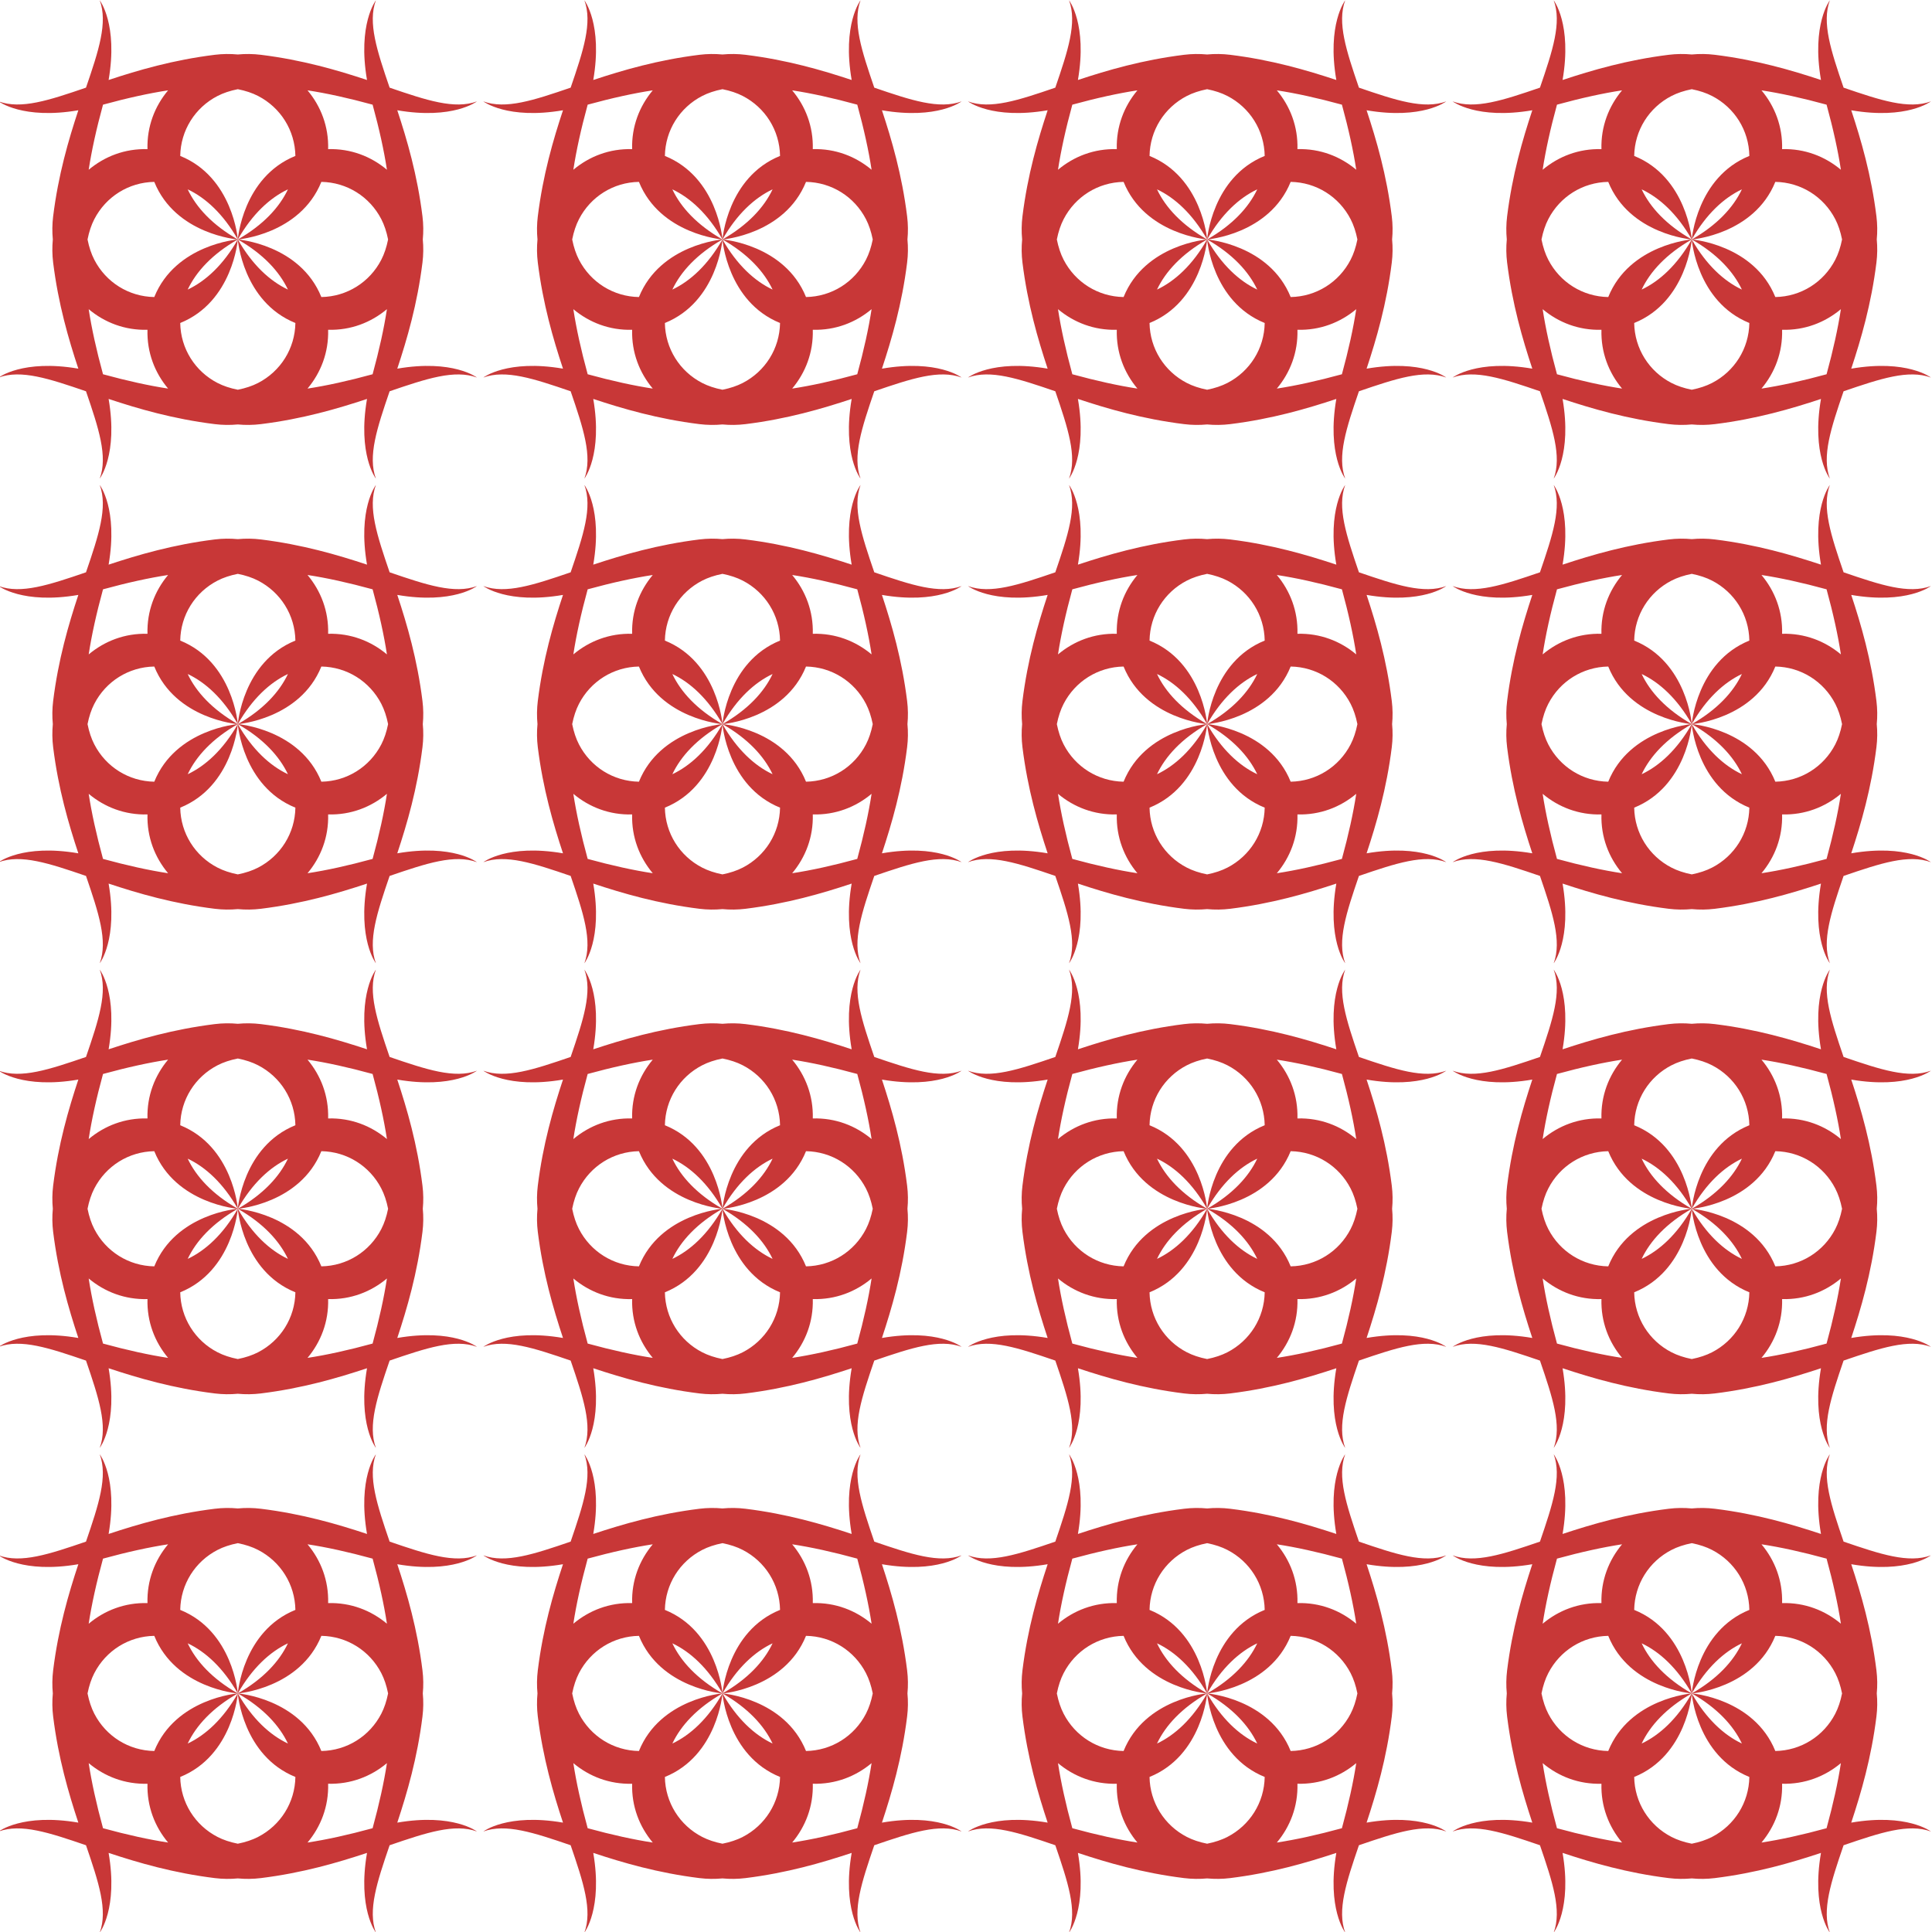
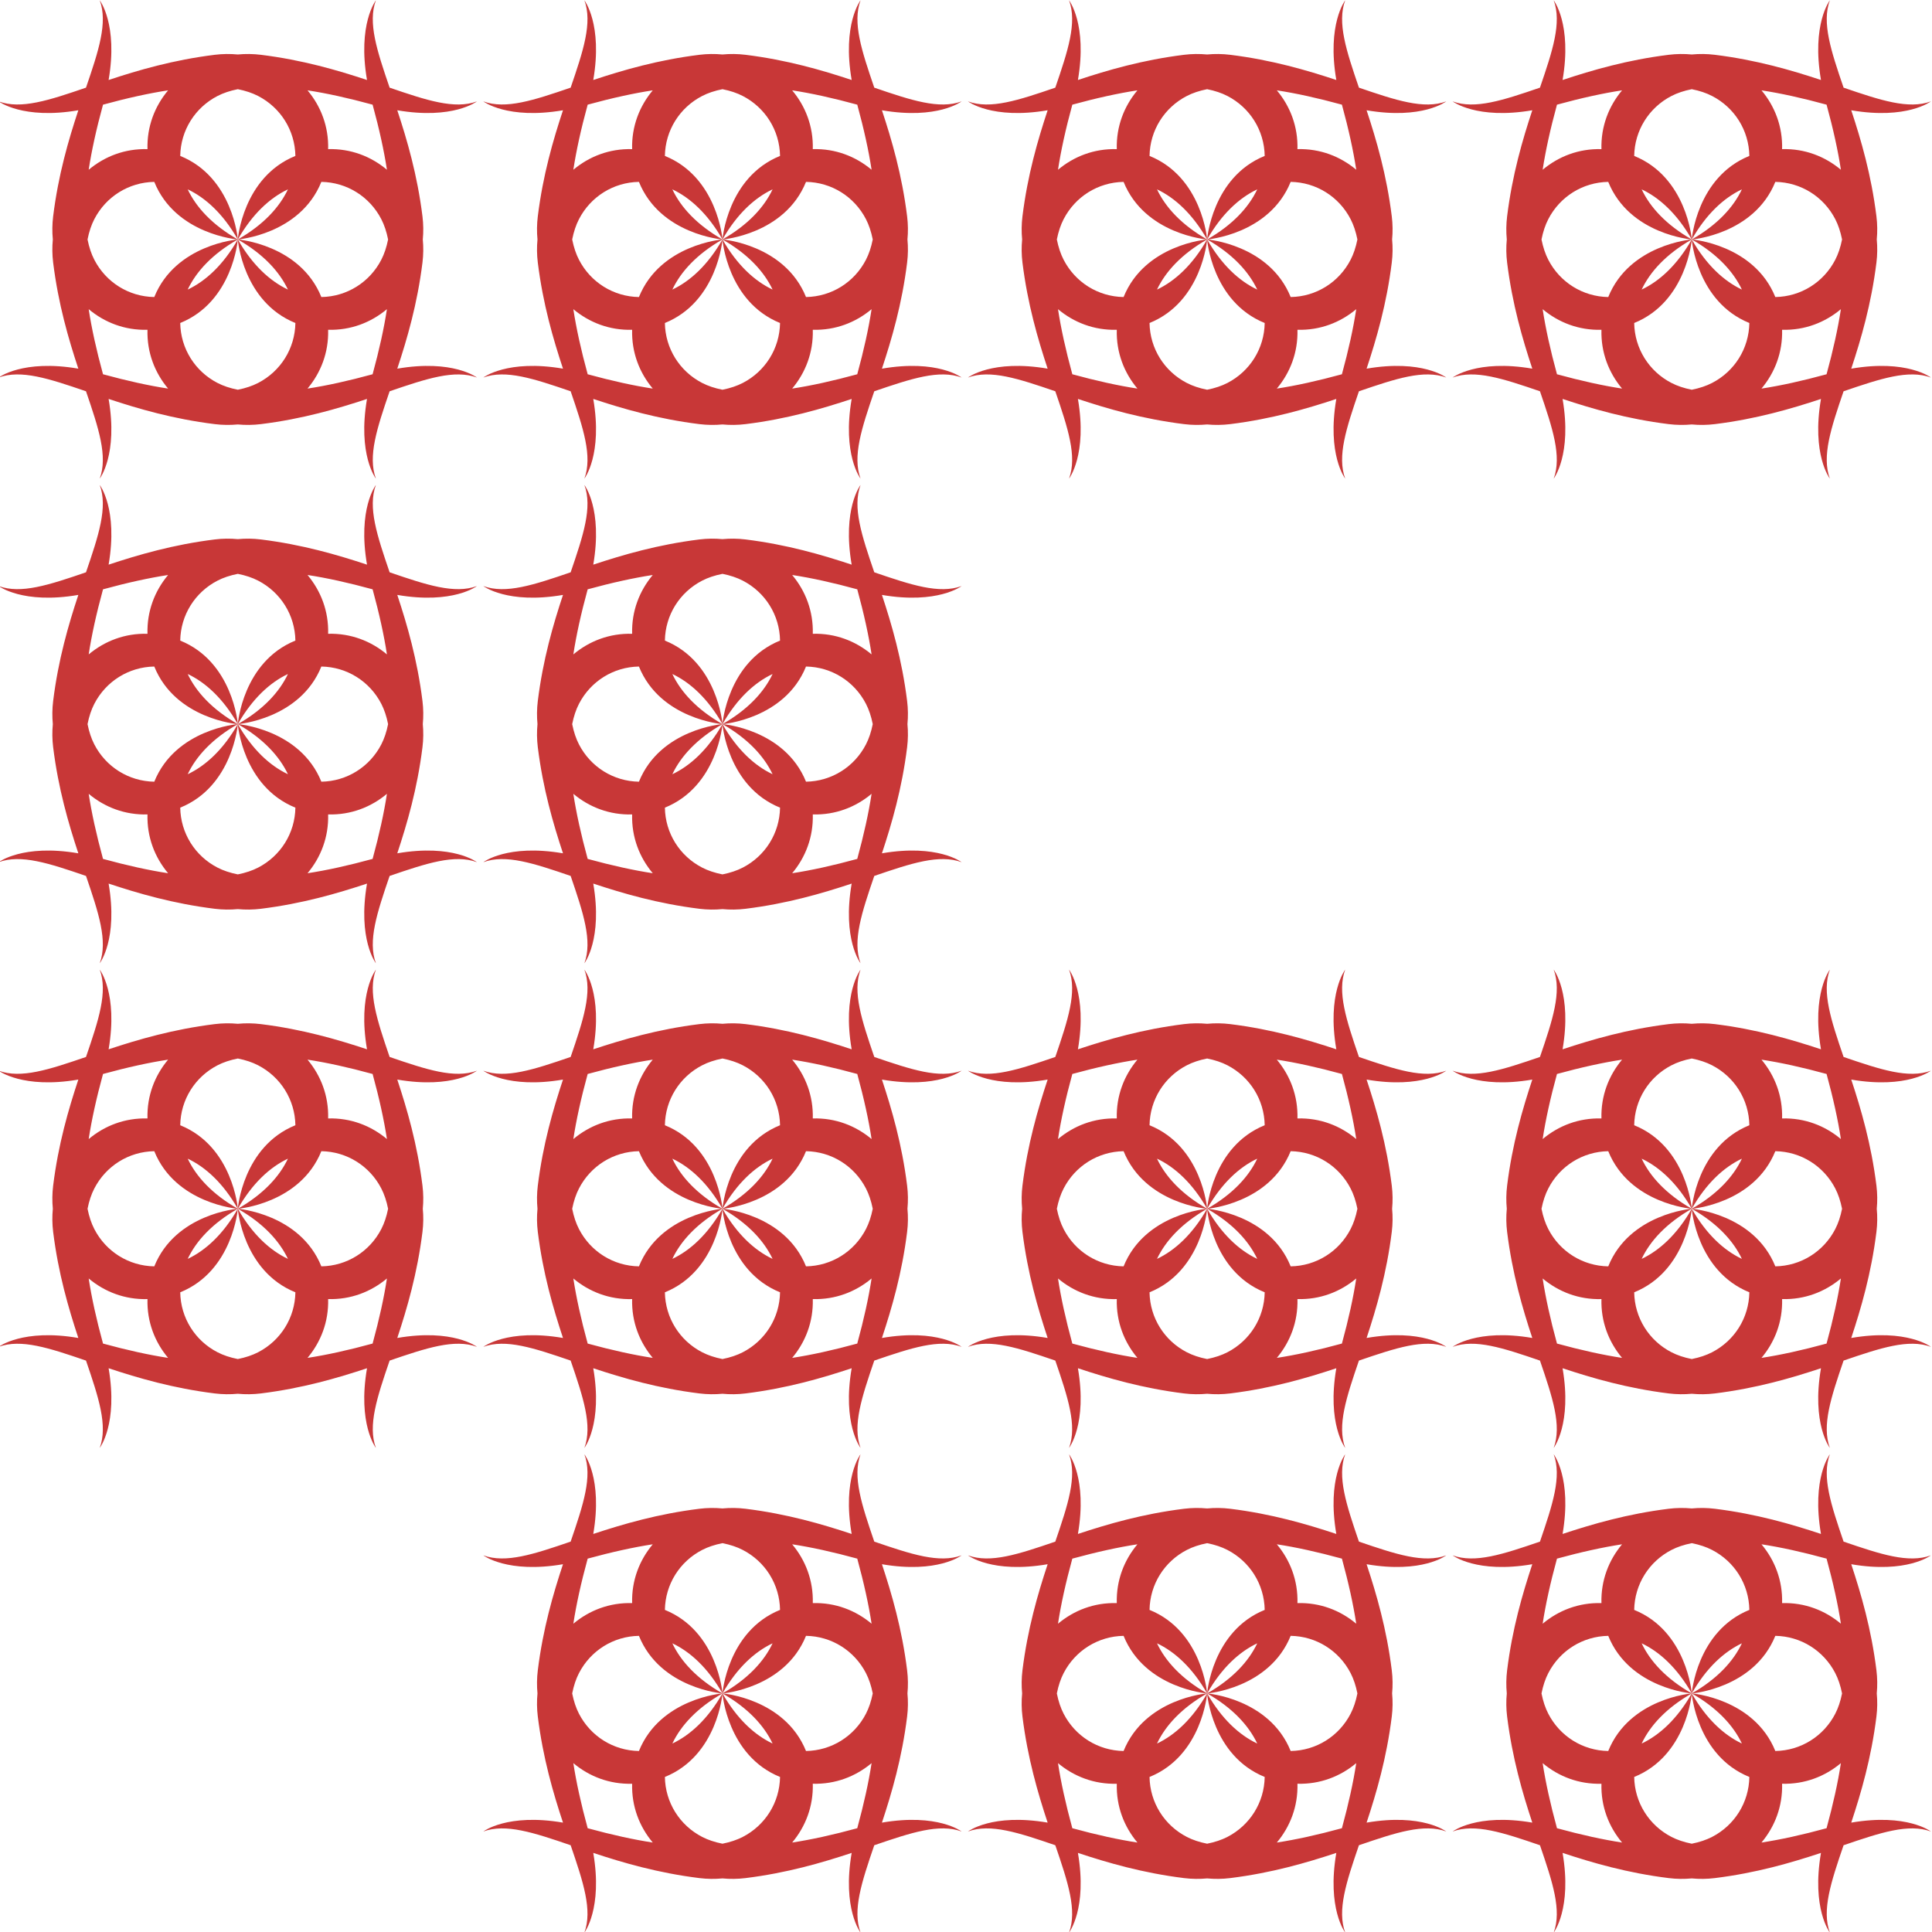
<svg xmlns="http://www.w3.org/2000/svg" xmlns:ns1="http://www.inkscape.org/namespaces/inkscape" xmlns:ns2="http://sodipodi.sourceforge.net/DTD/sodipodi-0.dtd" xmlns:xlink="http://www.w3.org/1999/xlink" width="646.4mm" height="646.399mm" viewBox="0 0 2290.394 2290.391" id="svg3422" version="1.1" ns1:version="0.91 r13725" ns2:docname="tiles3.svg">
  <defs id="defs3424">
    <linearGradient y2="510.272" x2="799.079" y1="815.437" x1="475.54" gradientTransform="matrix(0.082,-0.143,-0.143,-0.082,-3266.548,981.136)" gradientUnits="userSpaceOnUse" id="linearGradient61389" xlink:href="#linearGradient6965" ns1:collect="always" />
    <linearGradient id="linearGradient6965" ns1:collect="always">
      <stop id="stop6961" offset="0" style="stop-color:#fd1d00;stop-opacity:1;" />
      <stop id="stop6963" offset="1" style="stop-color:#fd3700;stop-opacity:0" />
    </linearGradient>
    <linearGradient y2="510.272" x2="799.079" y1="815.437" x1="475.54" gradientTransform="matrix(0.082,-0.143,-0.143,-0.082,-3114.548,981.136)" gradientUnits="userSpaceOnUse" id="linearGradient61465" xlink:href="#linearGradient6965" ns1:collect="always" />
    <linearGradient y2="510.272" x2="799.079" y1="815.437" x1="475.54" gradientTransform="matrix(0.082,-0.143,-0.143,-0.082,-2962.548,981.136)" gradientUnits="userSpaceOnUse" id="linearGradient61520" xlink:href="#linearGradient6965" ns1:collect="always" />
    <linearGradient y2="510.272" x2="799.079" y1="815.437" x1="475.54" gradientTransform="matrix(0.082,-0.143,-0.143,-0.082,-2810.548,981.136)" gradientUnits="userSpaceOnUse" id="linearGradient61522" xlink:href="#linearGradient6965" ns1:collect="always" />
    <linearGradient y2="510.272" x2="799.079" y1="815.437" x1="475.54" gradientTransform="matrix(0.082,-0.143,-0.143,-0.082,-3266.548,1133.136)" gradientUnits="userSpaceOnUse" id="linearGradient61616" xlink:href="#linearGradient6965" ns1:collect="always" />
    <linearGradient y2="510.272" x2="799.079" y1="815.437" x1="475.54" gradientTransform="matrix(0.082,-0.143,-0.143,-0.082,-3114.548,1133.136)" gradientUnits="userSpaceOnUse" id="linearGradient61618" xlink:href="#linearGradient6965" ns1:collect="always" />
    <linearGradient y2="510.272" x2="799.079" y1="815.437" x1="475.54" gradientTransform="matrix(0.082,-0.143,-0.143,-0.082,-2962.548,1133.136)" gradientUnits="userSpaceOnUse" id="linearGradient61620" xlink:href="#linearGradient6965" ns1:collect="always" />
    <linearGradient y2="510.272" x2="799.079" y1="815.437" x1="475.54" gradientTransform="matrix(0.082,-0.143,-0.143,-0.082,-2810.548,1133.136)" gradientUnits="userSpaceOnUse" id="linearGradient61622" xlink:href="#linearGradient6965" ns1:collect="always" />
    <linearGradient y2="510.272" x2="799.079" y1="815.437" x1="475.54" gradientTransform="matrix(0.082,-0.143,-0.143,-0.082,-3266.548,1285.136)" gradientUnits="userSpaceOnUse" id="linearGradient61794" xlink:href="#linearGradient6965" ns1:collect="always" />
    <linearGradient y2="510.272" x2="799.079" y1="815.437" x1="475.54" gradientTransform="matrix(0.082,-0.143,-0.143,-0.082,-3114.548,1285.136)" gradientUnits="userSpaceOnUse" id="linearGradient61796" xlink:href="#linearGradient6965" ns1:collect="always" />
    <linearGradient y2="510.272" x2="799.079" y1="815.437" x1="475.54" gradientTransform="matrix(0.082,-0.143,-0.143,-0.082,-2962.548,1285.136)" gradientUnits="userSpaceOnUse" id="linearGradient61798" xlink:href="#linearGradient6965" ns1:collect="always" />
    <linearGradient y2="510.272" x2="799.079" y1="815.437" x1="475.54" gradientTransform="matrix(0.082,-0.143,-0.143,-0.082,-2810.548,1285.136)" gradientUnits="userSpaceOnUse" id="linearGradient61800" xlink:href="#linearGradient6965" ns1:collect="always" />
    <linearGradient y2="510.272" x2="799.079" y1="815.437" x1="475.54" gradientTransform="matrix(0.082,-0.143,-0.143,-0.082,-3266.548,1437.136)" gradientUnits="userSpaceOnUse" id="linearGradient61802" xlink:href="#linearGradient6965" ns1:collect="always" />
    <linearGradient y2="510.272" x2="799.079" y1="815.437" x1="475.54" gradientTransform="matrix(0.082,-0.143,-0.143,-0.082,-3114.548,1437.136)" gradientUnits="userSpaceOnUse" id="linearGradient61804" xlink:href="#linearGradient6965" ns1:collect="always" />
    <linearGradient y2="510.272" x2="799.079" y1="815.437" x1="475.54" gradientTransform="matrix(0.082,-0.143,-0.143,-0.082,-2962.548,1437.136)" gradientUnits="userSpaceOnUse" id="linearGradient61806" xlink:href="#linearGradient6965" ns1:collect="always" />
    <linearGradient y2="510.272" x2="799.079" y1="815.437" x1="475.54" gradientTransform="matrix(0.082,-0.143,-0.143,-0.082,-2810.548,1437.136)" gradientUnits="userSpaceOnUse" id="linearGradient61808" xlink:href="#linearGradient6965" ns1:collect="always" />
  </defs>
  <ns2:namedview id="base" pagecolor="#ffffff" bordercolor="#666666" borderopacity="1.0" ns1:pageopacity="0.0" ns1:pageshadow="2" ns1:zoom="0.35" ns1:cx="1534.483" ns1:cy="1145.1955" ns1:document-units="mm" ns1:current-layer="layer1" showgrid="false" fit-margin-top="0" fit-margin-left="0" fit-margin-right="0" fit-margin-bottom="0" ns1:window-width="1024" ns1:window-height="538" ns1:window-x="-8" ns1:window-y="-8" ns1:window-maximized="1" />
  <g ns1:label="Layer 1" ns1:groupmode="layer" id="layer1" transform="translate(1159.483,612.833)">
    <g transform="matrix(3.78,0,0,3.78,11478.114,-3691.096)" id="g67017">
-       <path d="m -3225.396,814.457 c 0,0 -5.786,7.517 -2.782,24.985 -9.315,-3.085 -20.259,-6.288 -33.282,-7.901 -2.437,-0.301 -4.863,-0.325 -7.238,-0.1 -2.375,-0.225 -4.802,-0.201 -7.239,0.1 -13.022,1.613 -23.965,4.815 -33.28,7.9 3.003,-17.466 -2.782,-24.983 -2.782,-24.983 2.567,7.008 -0.339,15.784 -4.312,27.386 -11.603,3.973 -20.379,6.88 -27.388,4.312 0,0 7.518,5.786 24.985,2.781 -3.086,9.315 -6.288,20.258 -7.901,33.282 -0.301,2.437 -0.325,4.864 -0.1,7.239 -0.225,2.375 -0.201,4.801 0.1,7.238 1.613,13.022 4.815,23.966 7.901,33.28 -17.466,-3.004 -24.983,2.782 -24.983,2.782 7.008,-2.567 15.784,0.339 27.386,4.312 3.973,11.603 6.88,20.379 4.312,27.387 0,0 5.786,-7.517 2.781,-24.985 9.315,3.086 20.258,6.288 33.282,7.901 2.437,0.301 4.864,0.326 7.239,0.101 2.375,0.225 4.801,0.201 7.238,-0.101 13.022,-1.613 23.966,-4.815 33.28,-7.9 -3.004,17.466 2.782,24.983 2.782,24.983 -2.567,-7.008 0.338,-15.783 4.311,-27.385 11.604,-3.973 20.379,-6.88 27.388,-4.312 0,0 -7.518,-5.786 -24.985,-2.782 3.085,-9.315 6.288,-20.259 7.901,-33.282 0.301,-2.437 0.326,-4.863 0.101,-7.238 0.225,-2.375 0.201,-4.801 -0.101,-7.238 -1.613,-13.022 -4.815,-23.966 -7.9,-33.28 17.466,3.004 24.983,-2.782 24.983,-2.782 -7.008,2.567 -15.783,-0.339 -27.386,-4.312 -3.973,-11.603 -6.879,-20.379 -4.312,-27.387 z m -43.301,27.869 c 2.439,0.486 4.557,1.196 6.358,2.126 7.065,3.643 11.568,10.79 11.7,18.805 -16.535,6.695 -18.057,26.192 -18.057,26.199 4.567,-8.006 10.083,-13.052 15.716,-15.716 -2.664,5.633 -7.71,11.149 -15.716,15.716 0,-0.022 -1.529,-19.507 -18.059,-26.198 0.131,-8.015 4.635,-15.162 11.7,-18.805 1.802,-0.929 3.919,-1.64 6.358,-2.126 z m -21.863,0.361 c -4.177,4.988 -6.662,11.33 -6.466,18.441 -7.11,-0.196 -13.451,2.289 -18.439,6.466 0.914,-5.975 2.398,-12.762 4.493,-20.413 7.651,-2.094 14.437,-3.579 20.412,-4.493 z m 43.727,0 c 5.975,0.914 12.762,2.399 20.414,4.494 2.094,7.651 3.578,14.437 4.492,20.411 -4.988,-4.177 -11.33,-6.662 -18.441,-6.466 0.196,-7.11 -2.289,-13.452 -6.466,-18.439 z m 4.335,28.71 c 8.015,0.131 15.162,4.634 18.805,11.7 0.929,1.802 1.641,3.919 2.127,6.358 -0.486,2.44 -1.197,4.557 -2.127,6.358 -3.643,7.065 -10.79,11.568 -18.804,11.7 -6.695,-16.535 -26.192,-18.057 -26.199,-18.057 8.006,4.567 13.051,10.083 15.715,15.715 -5.633,-2.664 -11.149,-7.71 -15.715,-15.715 0.022,-10e-4 19.506,-1.529 26.198,-18.059 z m -52.398,7.3e-4 c 6.693,16.533 26.184,18.057 26.198,18.058 -0.029,0.003 -19.506,1.532 -26.197,18.059 -8.015,-0.131 -15.163,-4.634 -18.806,-11.7 -0.929,-1.802 -1.64,-3.919 -2.126,-6.358 0.486,-2.44 1.196,-4.557 2.126,-6.358 3.643,-7.065 10.79,-11.569 18.805,-11.7 z m 10.482,2.342 c 5.633,2.664 11.149,7.709 15.716,15.715 -8.006,-4.567 -13.052,-10.083 -15.716,-15.715 z m 15.716,15.718 c -4.567,8.006 -10.082,13.051 -15.715,15.715 2.664,-5.633 7.709,-11.149 15.715,-15.715 z m 0,0 c 0,0.029 1.532,19.506 18.059,26.197 -0.131,8.015 -4.634,15.163 -11.7,18.806 -1.802,0.929 -3.919,1.64 -6.358,2.126 -2.44,-0.486 -4.557,-1.196 -6.358,-2.126 -7.065,-3.643 -11.569,-10.791 -11.7,-18.805 16.532,-6.693 18.057,-26.184 18.058,-26.198 z m 46.769,21.861 c -0.914,5.975 -2.398,12.762 -4.493,20.413 -7.651,2.094 -14.437,3.579 -20.412,4.493 4.177,-4.988 6.662,-11.33 6.466,-18.441 7.111,0.196 13.451,-2.289 18.439,-6.466 z m -93.538,10e-4 c 4.988,4.177 11.33,6.662 18.441,6.466 -0.196,7.11 2.289,13.452 6.466,18.439 -5.975,-0.914 -12.762,-2.398 -20.413,-4.493 -2.094,-7.651 -3.579,-14.437 -4.493,-20.412 z" style="fill:#c83737;fill-opacity:1;stroke:url(#linearGradient61389);stroke-width:0;stroke-miterlimit:4;stroke-dasharray:none;stroke-opacity:1" id="path11989-3" ns1:connector-curvature="0" />
+       <path d="m -3225.396,814.457 c 0,0 -5.786,7.517 -2.782,24.985 -9.315,-3.085 -20.259,-6.288 -33.282,-7.901 -2.437,-0.301 -4.863,-0.325 -7.238,-0.1 -2.375,-0.225 -4.802,-0.201 -7.239,0.1 -13.022,1.613 -23.965,4.815 -33.28,7.9 3.003,-17.466 -2.782,-24.983 -2.782,-24.983 2.567,7.008 -0.339,15.784 -4.312,27.386 -11.603,3.973 -20.379,6.88 -27.388,4.312 0,0 7.518,5.786 24.985,2.781 -3.086,9.315 -6.288,20.258 -7.901,33.282 -0.301,2.437 -0.325,4.864 -0.1,7.239 -0.225,2.375 -0.201,4.801 0.1,7.238 1.613,13.022 4.815,23.966 7.901,33.28 -17.466,-3.004 -24.983,2.782 -24.983,2.782 7.008,-2.567 15.784,0.339 27.386,4.312 3.973,11.603 6.88,20.379 4.312,27.387 0,0 5.786,-7.517 2.781,-24.985 9.315,3.086 20.258,6.288 33.282,7.901 2.437,0.301 4.864,0.326 7.239,0.101 2.375,0.225 4.801,0.201 7.238,-0.101 13.022,-1.613 23.966,-4.815 33.28,-7.9 -3.004,17.466 2.782,24.983 2.782,24.983 -2.567,-7.008 0.338,-15.783 4.311,-27.385 11.604,-3.973 20.379,-6.88 27.388,-4.312 0,0 -7.518,-5.786 -24.985,-2.782 3.085,-9.315 6.288,-20.259 7.901,-33.282 0.301,-2.437 0.326,-4.863 0.101,-7.238 0.225,-2.375 0.201,-4.801 -0.101,-7.238 -1.613,-13.022 -4.815,-23.966 -7.9,-33.28 17.466,3.004 24.983,-2.782 24.983,-2.782 -7.008,2.567 -15.783,-0.339 -27.386,-4.312 -3.973,-11.603 -6.879,-20.379 -4.312,-27.387 z m -43.301,27.869 c 2.439,0.486 4.557,1.196 6.358,2.126 7.065,3.643 11.568,10.79 11.7,18.805 -16.535,6.695 -18.057,26.192 -18.057,26.199 4.567,-8.006 10.083,-13.052 15.716,-15.716 -2.664,5.633 -7.71,11.149 -15.716,15.716 0,-0.022 -1.529,-19.507 -18.059,-26.198 0.131,-8.015 4.635,-15.162 11.7,-18.805 1.802,-0.929 3.919,-1.64 6.358,-2.126 z m -21.863,0.361 c -4.177,4.988 -6.662,11.33 -6.466,18.441 -7.11,-0.196 -13.451,2.289 -18.439,6.466 0.914,-5.975 2.398,-12.762 4.493,-20.413 7.651,-2.094 14.437,-3.579 20.412,-4.493 z m 43.727,0 c 5.975,0.914 12.762,2.399 20.414,4.494 2.094,7.651 3.578,14.437 4.492,20.411 -4.988,-4.177 -11.33,-6.662 -18.441,-6.466 0.196,-7.11 -2.289,-13.452 -6.466,-18.439 z m 4.335,28.71 c 8.015,0.131 15.162,4.634 18.805,11.7 0.929,1.802 1.641,3.919 2.127,6.358 -0.486,2.44 -1.197,4.557 -2.127,6.358 -3.643,7.065 -10.79,11.568 -18.804,11.7 -6.695,-16.535 -26.192,-18.057 -26.199,-18.057 8.006,4.567 13.051,10.083 15.715,15.715 -5.633,-2.664 -11.149,-7.71 -15.715,-15.715 0.022,-10e-4 19.506,-1.529 26.198,-18.059 z m -52.398,7.3e-4 c 6.693,16.533 26.184,18.057 26.198,18.058 -0.029,0.003 -19.506,1.532 -26.197,18.059 -8.015,-0.131 -15.163,-4.634 -18.806,-11.7 -0.929,-1.802 -1.64,-3.919 -2.126,-6.358 0.486,-2.44 1.196,-4.557 2.126,-6.358 3.643,-7.065 10.79,-11.569 18.805,-11.7 z m 10.482,2.342 c 5.633,2.664 11.149,7.709 15.716,15.715 -8.006,-4.567 -13.052,-10.083 -15.716,-15.715 z m 15.716,15.718 c -4.567,8.006 -10.082,13.051 -15.715,15.715 2.664,-5.633 7.709,-11.149 15.715,-15.715 m 0,0 c 0,0.029 1.532,19.506 18.059,26.197 -0.131,8.015 -4.634,15.163 -11.7,18.806 -1.802,0.929 -3.919,1.64 -6.358,2.126 -2.44,-0.486 -4.557,-1.196 -6.358,-2.126 -7.065,-3.643 -11.569,-10.791 -11.7,-18.805 16.532,-6.693 18.057,-26.184 18.058,-26.198 z m 46.769,21.861 c -0.914,5.975 -2.398,12.762 -4.493,20.413 -7.651,2.094 -14.437,3.579 -20.412,4.493 4.177,-4.988 6.662,-11.33 6.466,-18.441 7.111,0.196 13.451,-2.289 18.439,-6.466 z m -93.538,10e-4 c 4.988,4.177 11.33,6.662 18.441,6.466 -0.196,7.11 2.289,13.452 6.466,18.439 -5.975,-0.914 -12.762,-2.398 -20.413,-4.493 -2.094,-7.651 -3.579,-14.437 -4.493,-20.412 z" style="fill:#c83737;fill-opacity:1;stroke:url(#linearGradient61389);stroke-width:0;stroke-miterlimit:4;stroke-dasharray:none;stroke-opacity:1" id="path11989-3" ns1:connector-curvature="0" />
      <path d="m -3073.396,814.457 c 0,0 -5.786,7.517 -2.782,24.985 -9.315,-3.085 -20.259,-6.288 -33.282,-7.901 -2.437,-0.301 -4.863,-0.325 -7.238,-0.1 -2.375,-0.225 -4.802,-0.201 -7.239,0.1 -13.022,1.613 -23.965,4.815 -33.279,7.9 3.003,-17.466 -2.782,-24.983 -2.782,-24.983 2.567,7.008 -0.339,15.784 -4.312,27.386 -11.603,3.973 -20.379,6.88 -27.388,4.312 0,0 7.518,5.786 24.985,2.781 -3.086,9.315 -6.288,20.258 -7.901,33.282 -0.301,2.437 -0.325,4.864 -0.1,7.239 -0.225,2.375 -0.201,4.801 0.1,7.238 1.613,13.022 4.815,23.966 7.901,33.28 -17.466,-3.004 -24.983,2.782 -24.983,2.782 7.008,-2.567 15.784,0.339 27.386,4.312 3.973,11.603 6.88,20.379 4.312,27.387 0,0 5.786,-7.517 2.781,-24.985 9.315,3.086 20.258,6.288 33.282,7.901 2.437,0.301 4.864,0.326 7.239,0.101 2.375,0.225 4.801,0.201 7.238,-0.101 13.022,-1.613 23.966,-4.815 33.28,-7.9 -3.004,17.466 2.782,24.983 2.782,24.983 -2.567,-7.008 0.338,-15.783 4.311,-27.385 11.604,-3.973 20.379,-6.88 27.388,-4.312 0,0 -7.518,-5.786 -24.985,-2.782 3.085,-9.315 6.288,-20.259 7.901,-33.282 0.301,-2.437 0.326,-4.863 0.101,-7.238 0.225,-2.375 0.201,-4.801 -0.101,-7.238 -1.613,-13.022 -4.815,-23.966 -7.9,-33.28 17.466,3.004 24.983,-2.782 24.983,-2.782 -7.008,2.567 -15.783,-0.339 -27.386,-4.312 -3.973,-11.603 -6.879,-20.379 -4.312,-27.387 z m -43.301,27.869 c 2.439,0.486 4.557,1.196 6.358,2.126 7.065,3.643 11.568,10.79 11.7,18.805 -16.535,6.695 -18.057,26.192 -18.057,26.199 4.567,-8.006 10.083,-13.052 15.716,-15.716 -2.664,5.633 -7.71,11.149 -15.716,15.716 0,-0.022 -1.529,-19.507 -18.059,-26.198 0.131,-8.015 4.635,-15.162 11.7,-18.805 1.802,-0.929 3.919,-1.64 6.358,-2.126 z m -21.863,0.361 c -4.177,4.988 -6.662,11.33 -6.466,18.441 -7.11,-0.196 -13.451,2.289 -18.439,6.466 0.914,-5.975 2.398,-12.762 4.493,-20.413 7.651,-2.094 14.437,-3.579 20.412,-4.493 z m 43.727,0 c 5.975,0.914 12.762,2.399 20.414,4.494 2.094,7.651 3.578,14.437 4.492,20.411 -4.988,-4.177 -11.33,-6.662 -18.441,-6.466 0.196,-7.11 -2.289,-13.452 -6.466,-18.439 z m 4.336,28.71 c 8.015,0.131 15.162,4.634 18.805,11.7 0.929,1.802 1.641,3.919 2.127,6.358 -0.486,2.44 -1.197,4.557 -2.127,6.358 -3.643,7.065 -10.79,11.568 -18.804,11.7 -6.695,-16.535 -26.192,-18.057 -26.199,-18.057 8.006,4.567 13.051,10.083 15.715,15.715 -5.633,-2.664 -11.149,-7.71 -15.715,-15.715 0.022,-10e-4 19.506,-1.529 26.198,-18.059 z m -52.398,7.3e-4 c 6.693,16.533 26.184,18.057 26.198,18.058 -0.029,0.003 -19.506,1.532 -26.197,18.059 -8.015,-0.131 -15.163,-4.634 -18.806,-11.7 -0.929,-1.802 -1.64,-3.919 -2.126,-6.358 0.486,-2.44 1.196,-4.557 2.126,-6.358 3.643,-7.065 10.79,-11.569 18.805,-11.7 z m 10.482,2.342 c 5.633,2.664 11.149,7.709 15.716,15.715 -8.006,-4.567 -13.052,-10.083 -15.716,-15.715 z m 15.716,15.718 c -4.567,8.006 -10.082,13.051 -15.715,15.715 2.664,-5.633 7.709,-11.149 15.715,-15.715 z m 0,0 c 0,0.029 1.532,19.506 18.059,26.197 -0.131,8.015 -4.634,15.163 -11.7,18.806 -1.802,0.929 -3.919,1.64 -6.358,2.126 -2.44,-0.486 -4.557,-1.196 -6.358,-2.126 -7.065,-3.643 -11.569,-10.791 -11.7,-18.805 16.532,-6.693 18.057,-26.184 18.058,-26.198 z m 46.769,21.861 c -0.914,5.975 -2.398,12.762 -4.493,20.413 -7.651,2.094 -14.437,3.579 -20.412,4.493 4.177,-4.988 6.662,-11.33 6.466,-18.441 7.111,0.196 13.451,-2.289 18.439,-6.466 z m -93.538,10e-4 c 4.988,4.177 11.33,6.662 18.441,6.466 -0.196,7.11 2.289,13.452 6.466,18.439 -5.975,-0.914 -12.762,-2.398 -20.413,-4.493 -2.094,-7.651 -3.579,-14.437 -4.493,-20.412 z" style="fill:#c83737;fill-opacity:1;stroke:url(#linearGradient61465);stroke-width:0;stroke-miterlimit:4;stroke-dasharray:none;stroke-opacity:1" id="path11989-3-2" ns1:connector-curvature="0" />
      <path d="m -2921.396,814.457 c 0,0 -5.786,7.517 -2.782,24.985 -9.315,-3.085 -20.259,-6.288 -33.282,-7.901 -2.437,-0.301 -4.863,-0.325 -7.238,-0.1 -2.375,-0.225 -4.802,-0.201 -7.239,0.1 -13.022,1.613 -23.965,4.815 -33.279,7.9 3.003,-17.466 -2.782,-24.983 -2.782,-24.983 2.567,7.008 -0.339,15.784 -4.312,27.386 -11.603,3.973 -20.379,6.88 -27.388,4.312 0,0 7.518,5.786 24.985,2.781 -3.086,9.315 -6.288,20.258 -7.901,33.282 -0.301,2.437 -0.325,4.864 -0.1,7.239 -0.225,2.375 -0.201,4.801 0.1,7.238 1.613,13.022 4.815,23.966 7.901,33.28 -17.466,-3.004 -24.983,2.782 -24.983,2.782 7.008,-2.567 15.784,0.339 27.386,4.312 3.973,11.603 6.88,20.379 4.312,27.387 0,0 5.786,-7.517 2.781,-24.985 9.315,3.086 20.258,6.288 33.282,7.901 2.437,0.301 4.864,0.326 7.239,0.101 2.375,0.225 4.801,0.201 7.238,-0.101 13.022,-1.613 23.966,-4.815 33.28,-7.9 -3.004,17.466 2.782,24.983 2.782,24.983 -2.567,-7.008 0.338,-15.783 4.311,-27.385 11.604,-3.973 20.379,-6.88 27.388,-4.312 0,0 -7.518,-5.786 -24.985,-2.782 3.085,-9.315 6.288,-20.259 7.901,-33.282 0.301,-2.437 0.326,-4.863 0.101,-7.238 0.225,-2.375 0.201,-4.801 -0.101,-7.238 -1.613,-13.022 -4.815,-23.966 -7.9,-33.28 17.466,3.004 24.983,-2.782 24.983,-2.782 -7.008,2.567 -15.783,-0.339 -27.386,-4.312 -3.973,-11.603 -6.879,-20.379 -4.312,-27.387 z m -43.301,27.869 c 2.439,0.486 4.557,1.196 6.358,2.126 7.065,3.643 11.568,10.79 11.7,18.805 -16.535,6.695 -18.057,26.192 -18.057,26.199 4.567,-8.006 10.083,-13.052 15.716,-15.716 -2.664,5.633 -7.71,11.149 -15.716,15.716 0,-0.022 -1.529,-19.507 -18.059,-26.198 0.131,-8.015 4.635,-15.162 11.7,-18.805 1.802,-0.929 3.919,-1.64 6.358,-2.126 z m -21.863,0.361 c -4.177,4.988 -6.662,11.33 -6.466,18.441 -7.11,-0.196 -13.451,2.289 -18.439,6.466 0.914,-5.975 2.398,-12.762 4.493,-20.413 7.651,-2.094 14.437,-3.579 20.412,-4.493 z m 43.727,0 c 5.975,0.914 12.762,2.399 20.414,4.494 2.094,7.651 3.578,14.437 4.492,20.411 -4.988,-4.177 -11.33,-6.662 -18.441,-6.466 0.196,-7.11 -2.289,-13.452 -6.466,-18.439 z m 4.336,28.71 c 8.015,0.131 15.162,4.634 18.805,11.7 0.929,1.802 1.641,3.919 2.127,6.358 -0.486,2.44 -1.197,4.557 -2.127,6.358 -3.643,7.065 -10.79,11.568 -18.804,11.7 -6.695,-16.535 -26.192,-18.057 -26.199,-18.057 8.006,4.567 13.051,10.083 15.715,15.715 -5.633,-2.664 -11.149,-7.71 -15.715,-15.715 0.022,-10e-4 19.506,-1.529 26.198,-18.059 z m -52.398,7.3e-4 c 6.693,16.533 26.184,18.057 26.198,18.058 -0.029,0.003 -19.506,1.532 -26.197,18.059 -8.015,-0.131 -15.163,-4.634 -18.806,-11.7 -0.929,-1.802 -1.64,-3.919 -2.126,-6.358 0.486,-2.44 1.196,-4.557 2.126,-6.358 3.643,-7.065 10.79,-11.569 18.805,-11.7 z m 10.482,2.342 c 5.633,2.664 11.149,7.709 15.716,15.715 -8.006,-4.567 -13.052,-10.083 -15.716,-15.715 z m 15.716,15.718 c -4.567,8.006 -10.082,13.051 -15.715,15.715 2.664,-5.633 7.709,-11.149 15.715,-15.715 z m 0,0 c 0,0.029 1.532,19.506 18.059,26.197 -0.131,8.015 -4.634,15.163 -11.7,18.806 -1.802,0.929 -3.919,1.64 -6.358,2.126 -2.44,-0.486 -4.557,-1.196 -6.358,-2.126 -7.065,-3.643 -11.569,-10.791 -11.7,-18.805 16.532,-6.693 18.057,-26.184 18.058,-26.198 z m 46.769,21.861 c -0.914,5.975 -2.398,12.762 -4.493,20.413 -7.651,2.094 -14.437,3.579 -20.412,4.493 4.177,-4.988 6.662,-11.33 6.466,-18.441 7.111,0.196 13.451,-2.289 18.439,-6.466 z m -93.538,10e-4 c 4.988,4.177 11.33,6.662 18.441,6.466 -0.196,7.11 2.289,13.452 6.466,18.439 -5.975,-0.914 -12.762,-2.398 -20.413,-4.493 -2.094,-7.651 -3.579,-14.437 -4.493,-20.412 z" style="fill:#c83737;fill-opacity:1;stroke:url(#linearGradient61520);stroke-width:0;stroke-miterlimit:4;stroke-dasharray:none;stroke-opacity:1" id="path11989-3-4" ns1:connector-curvature="0" />
      <path d="m -2769.396,814.457 c 0,0 -5.786,7.517 -2.782,24.985 -9.315,-3.085 -20.259,-6.288 -33.282,-7.901 -2.437,-0.301 -4.863,-0.325 -7.238,-0.1 -2.375,-0.225 -4.802,-0.201 -7.239,0.1 -13.022,1.613 -23.965,4.815 -33.279,7.9 3.003,-17.466 -2.782,-24.983 -2.782,-24.983 2.567,7.008 -0.339,15.784 -4.312,27.386 -11.603,3.973 -20.379,6.88 -27.388,4.312 0,0 7.518,5.786 24.985,2.781 -3.086,9.315 -6.288,20.258 -7.901,33.282 -0.301,2.437 -0.325,4.864 -0.1,7.239 -0.225,2.375 -0.201,4.801 0.1,7.238 1.613,13.022 4.815,23.966 7.901,33.28 -17.466,-3.004 -24.983,2.782 -24.983,2.782 7.008,-2.567 15.784,0.339 27.386,4.312 3.973,11.603 6.88,20.379 4.312,27.387 0,0 5.786,-7.517 2.781,-24.985 9.315,3.086 20.258,6.288 33.282,7.901 2.437,0.301 4.864,0.326 7.239,0.101 2.375,0.225 4.801,0.201 7.238,-0.101 13.022,-1.613 23.966,-4.815 33.28,-7.9 -3.004,17.466 2.782,24.983 2.782,24.983 -2.567,-7.008 0.338,-15.783 4.311,-27.385 11.604,-3.973 20.379,-6.88 27.388,-4.312 0,0 -7.518,-5.786 -24.985,-2.782 3.085,-9.315 6.288,-20.259 7.901,-33.282 0.301,-2.437 0.326,-4.863 0.101,-7.238 0.225,-2.375 0.201,-4.801 -0.101,-7.238 -1.613,-13.022 -4.815,-23.966 -7.9,-33.28 17.466,3.004 24.983,-2.782 24.983,-2.782 -7.008,2.567 -15.783,-0.339 -27.386,-4.312 -3.973,-11.603 -6.879,-20.379 -4.312,-27.387 z m -43.301,27.869 c 2.439,0.486 4.557,1.196 6.358,2.126 7.065,3.643 11.568,10.79 11.7,18.805 -16.535,6.695 -18.057,26.192 -18.057,26.199 4.567,-8.006 10.083,-13.052 15.716,-15.716 -2.664,5.633 -7.71,11.149 -15.716,15.716 0,-0.022 -1.529,-19.507 -18.059,-26.198 0.131,-8.015 4.635,-15.162 11.7,-18.805 1.802,-0.929 3.919,-1.64 6.358,-2.126 z m -21.863,0.361 c -4.177,4.988 -6.662,11.33 -6.466,18.441 -7.11,-0.196 -13.451,2.289 -18.439,6.466 0.914,-5.975 2.398,-12.762 4.493,-20.413 7.651,-2.094 14.437,-3.579 20.412,-4.493 z m 43.727,0 c 5.975,0.914 12.762,2.399 20.414,4.494 2.094,7.651 3.578,14.437 4.492,20.411 -4.988,-4.177 -11.33,-6.662 -18.441,-6.466 0.196,-7.11 -2.289,-13.452 -6.466,-18.439 z m 4.336,28.71 c 8.015,0.131 15.162,4.634 18.805,11.7 0.929,1.802 1.641,3.919 2.127,6.358 -0.486,2.44 -1.197,4.557 -2.127,6.358 -3.643,7.065 -10.79,11.568 -18.804,11.7 -6.695,-16.535 -26.192,-18.057 -26.199,-18.057 8.006,4.567 13.051,10.083 15.715,15.715 -5.633,-2.664 -11.149,-7.71 -15.715,-15.715 0.022,-10e-4 19.506,-1.529 26.198,-18.059 z m -52.398,7.3e-4 c 6.693,16.533 26.184,18.057 26.198,18.058 -0.029,0.003 -19.506,1.532 -26.197,18.059 -8.015,-0.131 -15.163,-4.634 -18.806,-11.7 -0.929,-1.802 -1.64,-3.919 -2.126,-6.358 0.486,-2.44 1.196,-4.557 2.126,-6.358 3.643,-7.065 10.79,-11.569 18.805,-11.7 z m 10.482,2.342 c 5.633,2.664 11.149,7.709 15.716,15.715 -8.006,-4.567 -13.052,-10.083 -15.716,-15.715 z m 15.716,15.718 c -4.567,8.006 -10.082,13.051 -15.715,15.715 2.664,-5.633 7.709,-11.149 15.715,-15.715 z m 0,0 c 0,0.029 1.532,19.506 18.059,26.197 -0.131,8.015 -4.634,15.163 -11.7,18.806 -1.802,0.929 -3.919,1.64 -6.358,2.126 -2.44,-0.486 -4.557,-1.196 -6.358,-2.126 -7.065,-3.643 -11.569,-10.791 -11.7,-18.805 16.532,-6.693 18.057,-26.184 18.058,-26.198 z m 46.769,21.861 c -0.914,5.975 -2.398,12.762 -4.493,20.413 -7.651,2.094 -14.437,3.579 -20.412,4.493 4.177,-4.988 6.662,-11.33 6.466,-18.441 7.111,0.196 13.451,-2.289 18.439,-6.466 z m -93.538,10e-4 c 4.988,4.177 11.33,6.662 18.441,6.466 -0.196,7.11 2.289,13.452 6.466,18.439 -5.975,-0.914 -12.762,-2.398 -20.413,-4.493 -2.094,-7.651 -3.579,-14.437 -4.493,-20.412 z" style="fill:#c83737;fill-opacity:1;stroke:url(#linearGradient61522);stroke-width:0;stroke-miterlimit:4;stroke-dasharray:none;stroke-opacity:1" id="path11989-3-2-4" ns1:connector-curvature="0" />
      <path d="m -3225.396,966.457 c 0,0 -5.786,7.517 -2.782,24.985 -9.315,-3.085 -20.259,-6.288 -33.282,-7.901 -2.437,-0.301 -4.863,-0.325 -7.238,-0.1 -2.375,-0.225 -4.802,-0.201 -7.239,0.1 -13.022,1.613 -23.965,4.815 -33.279,7.9 3.003,-17.466 -2.782,-24.983 -2.782,-24.983 2.567,7.008 -0.339,15.784 -4.312,27.386 -11.603,3.973 -20.379,6.88 -27.388,4.312 0,0 7.518,5.786 24.985,2.781 -3.086,9.315 -6.288,20.258 -7.901,33.282 -0.301,2.437 -0.325,4.864 -0.1,7.239 -0.225,2.375 -0.201,4.801 0.1,7.238 1.613,13.022 4.815,23.966 7.901,33.28 -17.466,-3.004 -24.983,2.782 -24.983,2.782 7.008,-2.567 15.784,0.339 27.386,4.312 3.973,11.603 6.88,20.379 4.312,27.387 0,0 5.786,-7.518 2.781,-24.985 9.315,3.086 20.258,6.288 33.282,7.901 2.437,0.301 4.864,0.326 7.239,0.101 2.375,0.225 4.801,0.201 7.238,-0.101 13.022,-1.613 23.966,-4.815 33.28,-7.901 -3.004,17.466 2.782,24.983 2.782,24.983 -2.567,-7.008 0.338,-15.783 4.311,-27.385 11.604,-3.973 20.379,-6.88 27.388,-4.312 0,0 -7.518,-5.787 -24.985,-2.782 3.085,-9.315 6.288,-20.259 7.901,-33.282 0.301,-2.437 0.326,-4.863 0.101,-7.238 0.225,-2.375 0.201,-4.801 -0.101,-7.238 -1.613,-13.022 -4.815,-23.966 -7.9,-33.28 17.466,3.004 24.983,-2.782 24.983,-2.782 -7.008,2.567 -15.783,-0.339 -27.386,-4.312 -3.973,-11.603 -6.879,-20.379 -4.312,-27.387 z m -43.301,27.869 c 2.439,0.486 4.557,1.196 6.358,2.126 7.065,3.643 11.568,10.79 11.7,18.805 -16.535,6.695 -18.057,26.192 -18.057,26.199 4.567,-8.006 10.083,-13.052 15.716,-15.716 -2.664,5.633 -7.71,11.149 -15.716,15.716 0,-0.022 -1.529,-19.507 -18.059,-26.198 0.131,-8.014 4.635,-15.162 11.7,-18.805 1.802,-0.929 3.919,-1.64 6.358,-2.126 z m -21.863,0.361 c -4.177,4.988 -6.662,11.33 -6.466,18.441 -7.11,-0.196 -13.451,2.289 -18.439,6.466 0.914,-5.975 2.398,-12.762 4.493,-20.413 7.651,-2.094 14.437,-3.579 20.412,-4.493 z m 43.727,0 c 5.975,0.914 12.762,2.399 20.414,4.494 2.094,7.651 3.578,14.437 4.492,20.411 -4.988,-4.177 -11.33,-6.662 -18.441,-6.466 0.196,-7.111 -2.289,-13.452 -6.466,-18.439 z m 4.336,28.71 c 8.015,0.131 15.162,4.634 18.805,11.7 0.929,1.802 1.641,3.919 2.127,6.358 -0.486,2.44 -1.197,4.557 -2.127,6.358 -3.643,7.065 -10.79,11.568 -18.804,11.7 -6.695,-16.535 -26.192,-18.057 -26.199,-18.057 8.006,4.567 13.051,10.083 15.715,15.715 -5.633,-2.664 -11.149,-7.71 -15.715,-15.715 0.022,-10e-4 19.506,-1.529 26.198,-18.059 z m -52.398,8e-4 c 6.693,16.533 26.184,18.057 26.198,18.058 -0.029,0 -19.506,1.532 -26.197,18.059 -8.015,-0.131 -15.163,-4.634 -18.806,-11.7 -0.929,-1.802 -1.64,-3.919 -2.126,-6.358 0.486,-2.44 1.196,-4.557 2.126,-6.358 3.643,-7.065 10.79,-11.569 18.805,-11.7 z m 10.482,2.342 c 5.633,2.664 11.149,7.709 15.716,15.715 -8.006,-4.567 -13.052,-10.083 -15.716,-15.715 z m 15.716,15.717 c -4.567,8.006 -10.082,13.051 -15.715,15.715 2.664,-5.633 7.709,-11.149 15.715,-15.715 z m 0,0 c 0,0.029 1.532,19.506 18.059,26.197 -0.131,8.015 -4.634,15.163 -11.7,18.806 -1.802,0.929 -3.919,1.64 -6.358,2.126 -2.44,-0.486 -4.557,-1.196 -6.358,-2.126 -7.065,-3.643 -11.569,-10.791 -11.7,-18.805 16.532,-6.693 18.057,-26.184 18.058,-26.198 z m 46.769,21.861 c -0.914,5.975 -2.398,12.762 -4.493,20.413 -7.651,2.094 -14.437,3.579 -20.412,4.493 4.177,-4.988 6.662,-11.33 6.466,-18.441 7.111,0.196 13.451,-2.289 18.439,-6.466 z m -93.538,10e-4 c 4.988,4.177 11.33,6.662 18.441,6.466 -0.196,7.11 2.289,13.451 6.466,18.439 -5.975,-0.914 -12.762,-2.398 -20.413,-4.493 -2.094,-7.651 -3.579,-14.437 -4.493,-20.412 z" style="fill:#c83737;fill-opacity:1;stroke:url(#linearGradient61616);stroke-width:0;stroke-miterlimit:4;stroke-dasharray:none;stroke-opacity:1" id="path11989-3-3" ns1:connector-curvature="0" />
      <path d="m -3073.396,966.457 c 0,0 -5.786,7.517 -2.782,24.985 -9.315,-3.085 -20.259,-6.288 -33.282,-7.901 -2.437,-0.301 -4.863,-0.325 -7.238,-0.1 -2.375,-0.225 -4.802,-0.201 -7.239,0.1 -13.022,1.613 -23.965,4.815 -33.279,7.9 3.003,-17.466 -2.782,-24.983 -2.782,-24.983 2.567,7.008 -0.339,15.784 -4.312,27.386 -11.603,3.973 -20.379,6.88 -27.388,4.312 0,0 7.518,5.786 24.985,2.781 -3.086,9.315 -6.288,20.258 -7.901,33.282 -0.301,2.437 -0.325,4.864 -0.1,7.239 -0.225,2.375 -0.201,4.801 0.1,7.238 1.613,13.022 4.815,23.966 7.901,33.28 -17.466,-3.004 -24.983,2.782 -24.983,2.782 7.008,-2.567 15.784,0.339 27.386,4.312 3.973,11.603 6.88,20.379 4.312,27.387 0,0 5.786,-7.518 2.781,-24.985 9.315,3.086 20.258,6.288 33.282,7.901 2.437,0.301 4.864,0.326 7.239,0.101 2.375,0.225 4.801,0.201 7.238,-0.101 13.022,-1.613 23.966,-4.815 33.28,-7.901 -3.004,17.466 2.782,24.983 2.782,24.983 -2.567,-7.008 0.338,-15.783 4.311,-27.385 11.604,-3.973 20.379,-6.88 27.388,-4.312 0,0 -7.518,-5.787 -24.985,-2.782 3.085,-9.315 6.288,-20.259 7.901,-33.282 0.301,-2.437 0.326,-4.863 0.101,-7.238 0.225,-2.375 0.201,-4.801 -0.101,-7.238 -1.613,-13.022 -4.815,-23.966 -7.9,-33.28 17.466,3.004 24.983,-2.782 24.983,-2.782 -7.008,2.567 -15.783,-0.339 -27.386,-4.312 -3.973,-11.603 -6.879,-20.379 -4.312,-27.387 z m -43.301,27.869 c 2.439,0.486 4.557,1.196 6.358,2.126 7.065,3.643 11.568,10.79 11.7,18.805 -16.535,6.695 -18.057,26.192 -18.057,26.199 4.567,-8.006 10.083,-13.052 15.716,-15.716 -2.664,5.633 -7.71,11.149 -15.716,15.716 0,-0.022 -1.529,-19.507 -18.059,-26.198 0.131,-8.014 4.635,-15.162 11.7,-18.805 1.802,-0.929 3.919,-1.64 6.358,-2.126 z m -21.863,0.361 c -4.177,4.988 -6.662,11.33 -6.466,18.441 -7.11,-0.196 -13.451,2.289 -18.439,6.466 0.914,-5.975 2.398,-12.762 4.493,-20.413 7.651,-2.094 14.437,-3.579 20.412,-4.493 z m 43.727,0 c 5.975,0.914 12.762,2.399 20.414,4.494 2.094,7.651 3.578,14.437 4.492,20.411 -4.988,-4.177 -11.33,-6.662 -18.441,-6.466 0.196,-7.111 -2.289,-13.452 -6.466,-18.439 z m 4.336,28.71 c 8.015,0.131 15.162,4.634 18.805,11.7 0.929,1.802 1.641,3.919 2.127,6.358 -0.486,2.44 -1.197,4.557 -2.127,6.358 -3.643,7.065 -10.79,11.568 -18.804,11.7 -6.695,-16.535 -26.192,-18.057 -26.199,-18.057 8.006,4.567 13.051,10.083 15.715,15.715 -5.633,-2.664 -11.149,-7.71 -15.715,-15.715 0.022,-10e-4 19.506,-1.529 26.198,-18.059 z m -52.398,8e-4 c 6.693,16.533 26.184,18.057 26.198,18.058 -0.029,0 -19.506,1.532 -26.197,18.059 -8.015,-0.131 -15.163,-4.634 -18.806,-11.7 -0.929,-1.802 -1.64,-3.919 -2.126,-6.358 0.486,-2.44 1.196,-4.557 2.126,-6.358 3.643,-7.065 10.79,-11.569 18.805,-11.7 z m 10.482,2.342 c 5.633,2.664 11.149,7.709 15.716,15.715 -8.006,-4.567 -13.052,-10.083 -15.716,-15.715 z m 15.716,15.717 c -4.567,8.006 -10.082,13.051 -15.715,15.715 2.664,-5.633 7.709,-11.149 15.715,-15.715 z m 0,0 c 0,0.029 1.532,19.506 18.059,26.197 -0.131,8.015 -4.634,15.163 -11.7,18.806 -1.802,0.929 -3.919,1.64 -6.358,2.126 -2.44,-0.486 -4.557,-1.196 -6.358,-2.126 -7.065,-3.643 -11.569,-10.791 -11.7,-18.805 16.532,-6.693 18.057,-26.184 18.058,-26.198 z m 46.769,21.861 c -0.914,5.975 -2.398,12.762 -4.493,20.413 -7.651,2.094 -14.437,3.579 -20.412,4.493 4.177,-4.988 6.662,-11.33 6.466,-18.441 7.111,0.196 13.451,-2.289 18.439,-6.466 z m -93.538,10e-4 c 4.988,4.177 11.33,6.662 18.441,6.466 -0.196,7.11 2.289,13.451 6.466,18.439 -5.975,-0.914 -12.762,-2.398 -20.413,-4.493 -2.094,-7.651 -3.579,-14.437 -4.493,-20.412 z" style="fill:#c83737;fill-opacity:1;stroke:url(#linearGradient61618);stroke-width:0;stroke-miterlimit:4;stroke-dasharray:none;stroke-opacity:1" id="path11989-3-2-3" ns1:connector-curvature="0" />
-       <path d="m -2921.396,966.457 c 0,0 -5.786,7.517 -2.782,24.985 -9.315,-3.085 -20.259,-6.288 -33.282,-7.901 -2.437,-0.301 -4.863,-0.325 -7.238,-0.1 -2.375,-0.225 -4.802,-0.201 -7.239,0.1 -13.022,1.613 -23.965,4.815 -33.279,7.9 3.003,-17.466 -2.782,-24.983 -2.782,-24.983 2.567,7.008 -0.339,15.784 -4.312,27.386 -11.603,3.973 -20.379,6.88 -27.388,4.312 0,0 7.518,5.786 24.985,2.781 -3.086,9.315 -6.288,20.258 -7.901,33.282 -0.301,2.437 -0.325,4.864 -0.1,7.239 -0.225,2.375 -0.201,4.801 0.1,7.238 1.613,13.022 4.815,23.966 7.901,33.28 -17.466,-3.004 -24.983,2.782 -24.983,2.782 7.008,-2.567 15.784,0.339 27.386,4.312 3.973,11.603 6.88,20.379 4.312,27.387 0,0 5.786,-7.518 2.781,-24.985 9.315,3.086 20.258,6.288 33.282,7.901 2.437,0.301 4.864,0.326 7.239,0.101 2.375,0.225 4.801,0.201 7.238,-0.101 13.022,-1.613 23.966,-4.815 33.28,-7.901 -3.004,17.466 2.782,24.983 2.782,24.983 -2.567,-7.008 0.338,-15.783 4.311,-27.385 11.604,-3.973 20.379,-6.88 27.388,-4.312 0,0 -7.518,-5.787 -24.985,-2.782 3.085,-9.315 6.288,-20.259 7.901,-33.282 0.301,-2.437 0.326,-4.863 0.101,-7.238 0.225,-2.375 0.201,-4.801 -0.101,-7.238 -1.613,-13.022 -4.815,-23.966 -7.9,-33.28 17.466,3.004 24.983,-2.782 24.983,-2.782 -7.008,2.567 -15.783,-0.339 -27.386,-4.312 -3.973,-11.603 -6.879,-20.379 -4.312,-27.387 z m -43.301,27.869 c 2.439,0.486 4.557,1.196 6.358,2.126 7.065,3.643 11.568,10.79 11.7,18.805 -16.535,6.695 -18.057,26.192 -18.057,26.199 4.567,-8.006 10.083,-13.052 15.716,-15.716 -2.664,5.633 -7.71,11.149 -15.716,15.716 0,-0.022 -1.529,-19.507 -18.059,-26.198 0.131,-8.014 4.635,-15.162 11.7,-18.805 1.802,-0.929 3.919,-1.64 6.358,-2.126 z m -21.863,0.361 c -4.177,4.988 -6.662,11.33 -6.466,18.441 -7.11,-0.196 -13.451,2.289 -18.439,6.466 0.914,-5.975 2.398,-12.762 4.493,-20.413 7.651,-2.094 14.437,-3.579 20.412,-4.493 z m 43.727,0 c 5.975,0.914 12.762,2.399 20.414,4.494 2.094,7.651 3.578,14.437 4.492,20.411 -4.988,-4.177 -11.33,-6.662 -18.441,-6.466 0.196,-7.111 -2.289,-13.452 -6.466,-18.439 z m 4.336,28.71 c 8.015,0.131 15.162,4.634 18.805,11.7 0.929,1.802 1.641,3.919 2.127,6.358 -0.486,2.44 -1.197,4.557 -2.127,6.358 -3.643,7.065 -10.79,11.568 -18.804,11.7 -6.695,-16.535 -26.192,-18.057 -26.199,-18.057 8.006,4.567 13.051,10.083 15.715,15.715 -5.633,-2.664 -11.149,-7.71 -15.715,-15.715 0.022,-10e-4 19.506,-1.529 26.198,-18.059 z m -52.398,8e-4 c 6.693,16.533 26.184,18.057 26.198,18.058 -0.029,0 -19.506,1.532 -26.197,18.059 -8.015,-0.131 -15.163,-4.634 -18.806,-11.7 -0.929,-1.802 -1.64,-3.919 -2.126,-6.358 0.486,-2.44 1.196,-4.557 2.126,-6.358 3.643,-7.065 10.79,-11.569 18.805,-11.7 z m 10.482,2.342 c 5.633,2.664 11.149,7.709 15.716,15.715 -8.006,-4.567 -13.052,-10.083 -15.716,-15.715 z m 15.716,15.717 c -4.567,8.006 -10.082,13.051 -15.715,15.715 2.664,-5.633 7.709,-11.149 15.715,-15.715 z m 0,0 c 0,0.029 1.532,19.506 18.059,26.197 -0.131,8.015 -4.634,15.163 -11.7,18.806 -1.802,0.929 -3.919,1.64 -6.358,2.126 -2.44,-0.486 -4.557,-1.196 -6.358,-2.126 -7.065,-3.643 -11.569,-10.791 -11.7,-18.805 16.532,-6.693 18.057,-26.184 18.058,-26.198 z m 46.769,21.861 c -0.914,5.975 -2.398,12.762 -4.493,20.413 -7.651,2.094 -14.437,3.579 -20.412,4.493 4.177,-4.988 6.662,-11.33 6.466,-18.441 7.111,0.196 13.451,-2.289 18.439,-6.466 z m -93.538,10e-4 c 4.988,4.177 11.33,6.662 18.441,6.466 -0.196,7.11 2.289,13.451 6.466,18.439 -5.975,-0.914 -12.762,-2.398 -20.413,-4.493 -2.094,-7.651 -3.579,-14.437 -4.493,-20.412 z" style="fill:#c83737;fill-opacity:1;stroke:url(#linearGradient61620);stroke-width:0;stroke-miterlimit:4;stroke-dasharray:none;stroke-opacity:1" id="path11989-3-4-7" ns1:connector-curvature="0" />
-       <path d="m -2769.396,966.457 c 0,0 -5.786,7.517 -2.782,24.985 -9.315,-3.085 -20.259,-6.288 -33.282,-7.901 -2.437,-0.301 -4.863,-0.325 -7.238,-0.1 -2.375,-0.225 -4.802,-0.201 -7.239,0.1 -13.022,1.613 -23.965,4.815 -33.279,7.9 3.003,-17.466 -2.782,-24.983 -2.782,-24.983 2.567,7.008 -0.339,15.784 -4.312,27.386 -11.603,3.973 -20.379,6.88 -27.388,4.312 0,0 7.518,5.786 24.985,2.781 -3.086,9.315 -6.288,20.258 -7.901,33.282 -0.301,2.437 -0.325,4.864 -0.1,7.239 -0.225,2.375 -0.201,4.801 0.1,7.238 1.613,13.022 4.815,23.966 7.901,33.28 -17.466,-3.004 -24.983,2.782 -24.983,2.782 7.008,-2.567 15.784,0.339 27.386,4.312 3.973,11.603 6.88,20.379 4.312,27.387 0,0 5.786,-7.518 2.781,-24.985 9.315,3.086 20.258,6.288 33.282,7.901 2.437,0.301 4.864,0.326 7.239,0.101 2.375,0.225 4.801,0.201 7.238,-0.101 13.022,-1.613 23.966,-4.815 33.28,-7.901 -3.004,17.466 2.782,24.983 2.782,24.983 -2.567,-7.008 0.338,-15.783 4.311,-27.385 11.604,-3.973 20.379,-6.88 27.388,-4.312 0,0 -7.518,-5.787 -24.985,-2.782 3.085,-9.315 6.288,-20.259 7.901,-33.282 0.301,-2.437 0.326,-4.863 0.101,-7.238 0.225,-2.375 0.201,-4.801 -0.101,-7.238 -1.613,-13.022 -4.815,-23.966 -7.9,-33.28 17.466,3.004 24.983,-2.782 24.983,-2.782 -7.008,2.567 -15.783,-0.339 -27.386,-4.312 -3.973,-11.603 -6.879,-20.379 -4.312,-27.387 z m -43.301,27.869 c 2.439,0.486 4.557,1.196 6.358,2.126 7.065,3.643 11.568,10.79 11.7,18.805 -16.535,6.695 -18.057,26.192 -18.057,26.199 4.567,-8.006 10.083,-13.052 15.716,-15.716 -2.664,5.633 -7.71,11.149 -15.716,15.716 0,-0.022 -1.529,-19.507 -18.059,-26.198 0.131,-8.014 4.635,-15.162 11.7,-18.805 1.802,-0.929 3.919,-1.64 6.358,-2.126 z m -21.863,0.361 c -4.177,4.988 -6.662,11.33 -6.466,18.441 -7.11,-0.196 -13.451,2.289 -18.439,6.466 0.914,-5.975 2.398,-12.762 4.493,-20.413 7.651,-2.094 14.437,-3.579 20.412,-4.493 z m 43.727,0 c 5.975,0.914 12.762,2.399 20.414,4.494 2.094,7.651 3.578,14.437 4.492,20.411 -4.988,-4.177 -11.33,-6.662 -18.441,-6.466 0.196,-7.111 -2.289,-13.452 -6.466,-18.439 z m 4.336,28.71 c 8.015,0.131 15.162,4.634 18.805,11.7 0.929,1.802 1.641,3.919 2.127,6.358 -0.486,2.44 -1.197,4.557 -2.127,6.358 -3.643,7.065 -10.79,11.568 -18.804,11.7 -6.695,-16.535 -26.192,-18.057 -26.199,-18.057 8.006,4.567 13.051,10.083 15.715,15.715 -5.633,-2.664 -11.149,-7.71 -15.715,-15.715 0.022,-10e-4 19.506,-1.529 26.198,-18.059 z m -52.398,8e-4 c 6.693,16.533 26.184,18.057 26.198,18.058 -0.029,0 -19.506,1.532 -26.197,18.059 -8.015,-0.131 -15.163,-4.634 -18.806,-11.7 -0.929,-1.802 -1.64,-3.919 -2.126,-6.358 0.486,-2.44 1.196,-4.557 2.126,-6.358 3.643,-7.065 10.79,-11.569 18.805,-11.7 z m 10.482,2.342 c 5.633,2.664 11.149,7.709 15.716,15.715 -8.006,-4.567 -13.052,-10.083 -15.716,-15.715 z m 15.716,15.717 c -4.567,8.006 -10.082,13.051 -15.715,15.715 2.664,-5.633 7.709,-11.149 15.715,-15.715 z m 0,0 c 0,0.029 1.532,19.506 18.059,26.197 -0.131,8.015 -4.634,15.163 -11.7,18.806 -1.802,0.929 -3.919,1.64 -6.358,2.126 -2.44,-0.486 -4.557,-1.196 -6.358,-2.126 -7.065,-3.643 -11.569,-10.791 -11.7,-18.805 16.532,-6.693 18.057,-26.184 18.058,-26.198 z m 46.769,21.861 c -0.914,5.975 -2.398,12.762 -4.493,20.413 -7.651,2.094 -14.437,3.579 -20.412,4.493 4.177,-4.988 6.662,-11.33 6.466,-18.441 7.111,0.196 13.451,-2.289 18.439,-6.466 z m -93.538,10e-4 c 4.988,4.177 11.33,6.662 18.441,6.466 -0.196,7.11 2.289,13.451 6.466,18.439 -5.975,-0.914 -12.762,-2.398 -20.413,-4.493 -2.094,-7.651 -3.579,-14.437 -4.493,-20.412 z" style="fill:#c83737;fill-opacity:1;stroke:url(#linearGradient61622);stroke-width:0;stroke-miterlimit:4;stroke-dasharray:none;stroke-opacity:1" id="path11989-3-2-4-5" ns1:connector-curvature="0" />
      <path d="m -3225.396,1118.457 c 0,0 -5.786,7.517 -2.782,24.985 -9.315,-3.086 -20.259,-6.288 -33.282,-7.901 -2.437,-0.301 -4.863,-0.325 -7.238,-0.1 -2.375,-0.225 -4.802,-0.201 -7.239,0.1 -13.022,1.613 -23.965,4.815 -33.279,7.9 3.003,-17.466 -2.782,-24.983 -2.782,-24.983 2.567,7.008 -0.339,15.784 -4.312,27.386 -11.603,3.973 -20.379,6.88 -27.388,4.312 0,0 7.518,5.786 24.985,2.781 -3.086,9.315 -6.288,20.258 -7.901,33.282 -0.301,2.437 -0.325,4.864 -0.1,7.239 -0.225,2.375 -0.201,4.801 0.1,7.238 1.613,13.022 4.815,23.966 7.901,33.28 -17.466,-3.004 -24.983,2.782 -24.983,2.782 7.008,-2.567 15.784,0.339 27.386,4.312 3.973,11.603 6.88,20.379 4.312,27.387 0,0 5.786,-7.518 2.781,-24.985 9.315,3.086 20.258,6.288 33.282,7.901 2.437,0.301 4.864,0.326 7.239,0.101 2.375,0.225 4.801,0.201 7.238,-0.101 13.022,-1.613 23.966,-4.815 33.28,-7.901 -3.004,17.466 2.782,24.983 2.782,24.983 -2.567,-7.008 0.338,-15.783 4.311,-27.385 11.604,-3.973 20.379,-6.88 27.388,-4.312 0,0 -7.518,-5.787 -24.985,-2.782 3.085,-9.315 6.288,-20.259 7.901,-33.282 0.301,-2.437 0.326,-4.863 0.101,-7.238 0.225,-2.375 0.201,-4.801 -0.101,-7.238 -1.613,-13.022 -4.815,-23.966 -7.9,-33.28 17.466,3.004 24.983,-2.782 24.983,-2.782 -7.008,2.567 -15.783,-0.339 -27.386,-4.312 -3.973,-11.603 -6.879,-20.379 -4.312,-27.387 z m -43.301,27.869 c 2.439,0.486 4.557,1.196 6.358,2.126 7.065,3.643 11.568,10.79 11.7,18.805 -16.535,6.695 -18.057,26.192 -18.057,26.199 4.567,-8.006 10.083,-13.052 15.716,-15.716 -2.664,5.633 -7.71,11.149 -15.716,15.716 0,-0.022 -1.529,-19.507 -18.059,-26.198 0.131,-8.014 4.635,-15.162 11.7,-18.805 1.802,-0.929 3.919,-1.64 6.358,-2.126 z m -21.863,0.361 c -4.177,4.988 -6.662,11.33 -6.466,18.441 -7.11,-0.196 -13.451,2.289 -18.439,6.466 0.914,-5.975 2.398,-12.762 4.493,-20.413 7.651,-2.094 14.437,-3.579 20.412,-4.493 z m 43.727,0 c 5.975,0.914 12.762,2.399 20.414,4.494 2.094,7.651 3.578,14.437 4.492,20.411 -4.988,-4.177 -11.33,-6.662 -18.441,-6.466 0.196,-7.111 -2.289,-13.451 -6.466,-18.439 z m 4.336,28.71 c 8.015,0.131 15.162,4.634 18.805,11.7 0.929,1.802 1.641,3.919 2.127,6.358 -0.486,2.44 -1.197,4.557 -2.127,6.358 -3.643,7.065 -10.79,11.568 -18.804,11.7 -6.695,-16.535 -26.192,-18.057 -26.199,-18.057 8.006,4.567 13.051,10.083 15.715,15.715 -5.633,-2.664 -11.149,-7.71 -15.715,-15.715 0.022,-10e-4 19.506,-1.529 26.198,-18.059 z m -52.398,8e-4 c 6.693,16.533 26.184,18.057 26.198,18.058 -0.029,0 -19.506,1.532 -26.197,18.059 -8.015,-0.131 -15.163,-4.634 -18.806,-11.7 -0.929,-1.802 -1.64,-3.919 -2.126,-6.358 0.486,-2.44 1.196,-4.557 2.126,-6.358 3.643,-7.065 10.79,-11.569 18.805,-11.7 z m 10.482,2.342 c 5.633,2.664 11.149,7.709 15.716,15.715 -8.006,-4.567 -13.052,-10.083 -15.716,-15.715 z m 15.716,15.717 c -4.567,8.006 -10.082,13.051 -15.715,15.715 2.664,-5.633 7.709,-11.149 15.715,-15.715 z m 0,0 c 0,0.029 1.532,19.506 18.059,26.197 -0.131,8.015 -4.634,15.163 -11.7,18.806 -1.802,0.929 -3.919,1.64 -6.358,2.126 -2.44,-0.486 -4.557,-1.196 -6.358,-2.126 -7.065,-3.643 -11.569,-10.791 -11.7,-18.805 16.532,-6.693 18.057,-26.184 18.058,-26.198 z m 46.769,21.861 c -0.914,5.975 -2.398,12.762 -4.493,20.413 -7.651,2.094 -14.437,3.579 -20.412,4.493 4.177,-4.988 6.662,-11.33 6.466,-18.441 7.111,0.196 13.451,-2.289 18.439,-6.466 z m -93.538,10e-4 c 4.988,4.177 11.33,6.662 18.441,6.466 -0.196,7.11 2.289,13.451 6.466,18.439 -5.975,-0.914 -12.762,-2.398 -20.413,-4.493 -2.094,-7.651 -3.579,-14.437 -4.493,-20.412 z" style="fill:#c83737;fill-opacity:1;stroke:url(#linearGradient61794);stroke-width:0;stroke-miterlimit:4;stroke-dasharray:none;stroke-opacity:1" id="path11989-3-22" ns1:connector-curvature="0" />
      <path d="m -3073.396,1118.457 c 0,0 -5.786,7.517 -2.782,24.985 -9.315,-3.086 -20.259,-6.288 -33.282,-7.901 -2.437,-0.301 -4.863,-0.325 -7.238,-0.1 -2.375,-0.225 -4.802,-0.201 -7.239,0.1 -13.022,1.613 -23.965,4.815 -33.279,7.9 3.003,-17.466 -2.782,-24.983 -2.782,-24.983 2.567,7.008 -0.339,15.784 -4.312,27.386 -11.603,3.973 -20.379,6.88 -27.388,4.312 0,0 7.518,5.786 24.985,2.781 -3.086,9.315 -6.288,20.258 -7.901,33.282 -0.301,2.437 -0.325,4.864 -0.1,7.239 -0.225,2.375 -0.201,4.801 0.1,7.238 1.613,13.022 4.815,23.966 7.901,33.28 -17.466,-3.004 -24.983,2.782 -24.983,2.782 7.008,-2.567 15.784,0.339 27.386,4.312 3.973,11.603 6.88,20.379 4.312,27.387 0,0 5.786,-7.518 2.781,-24.985 9.315,3.086 20.258,6.288 33.282,7.901 2.437,0.301 4.864,0.326 7.239,0.101 2.375,0.225 4.801,0.201 7.238,-0.101 13.022,-1.613 23.966,-4.815 33.28,-7.901 -3.004,17.466 2.782,24.983 2.782,24.983 -2.567,-7.008 0.338,-15.783 4.311,-27.385 11.604,-3.973 20.379,-6.88 27.388,-4.312 0,0 -7.518,-5.787 -24.985,-2.782 3.085,-9.315 6.288,-20.259 7.901,-33.282 0.301,-2.437 0.326,-4.863 0.101,-7.238 0.225,-2.375 0.201,-4.801 -0.101,-7.238 -1.613,-13.022 -4.815,-23.966 -7.9,-33.28 17.466,3.004 24.983,-2.782 24.983,-2.782 -7.008,2.567 -15.783,-0.339 -27.386,-4.312 -3.973,-11.603 -6.879,-20.379 -4.312,-27.387 z m -43.301,27.869 c 2.439,0.486 4.557,1.196 6.358,2.126 7.065,3.643 11.568,10.79 11.7,18.805 -16.535,6.695 -18.057,26.192 -18.057,26.199 4.567,-8.006 10.083,-13.052 15.716,-15.716 -2.664,5.633 -7.71,11.149 -15.716,15.716 0,-0.022 -1.529,-19.507 -18.059,-26.198 0.131,-8.014 4.635,-15.162 11.7,-18.805 1.802,-0.929 3.919,-1.64 6.358,-2.126 z m -21.863,0.361 c -4.177,4.988 -6.662,11.33 -6.466,18.441 -7.11,-0.196 -13.451,2.289 -18.439,6.466 0.914,-5.975 2.398,-12.762 4.493,-20.413 7.651,-2.094 14.437,-3.579 20.412,-4.493 z m 43.727,0 c 5.975,0.914 12.762,2.399 20.414,4.494 2.094,7.651 3.578,14.437 4.492,20.411 -4.988,-4.177 -11.33,-6.662 -18.441,-6.466 0.196,-7.111 -2.289,-13.451 -6.466,-18.439 z m 4.336,28.71 c 8.015,0.131 15.162,4.634 18.805,11.7 0.929,1.802 1.641,3.919 2.127,6.358 -0.486,2.44 -1.197,4.557 -2.127,6.358 -3.643,7.065 -10.79,11.568 -18.804,11.7 -6.695,-16.535 -26.192,-18.057 -26.199,-18.057 8.006,4.567 13.051,10.083 15.715,15.715 -5.633,-2.664 -11.149,-7.71 -15.715,-15.715 0.022,-10e-4 19.506,-1.529 26.198,-18.059 z m -52.398,8e-4 c 6.693,16.533 26.184,18.057 26.198,18.058 -0.029,0 -19.506,1.532 -26.197,18.059 -8.015,-0.131 -15.163,-4.634 -18.806,-11.7 -0.929,-1.802 -1.64,-3.919 -2.126,-6.358 0.486,-2.44 1.196,-4.557 2.126,-6.358 3.643,-7.065 10.79,-11.569 18.805,-11.7 z m 10.482,2.342 c 5.633,2.664 11.149,7.709 15.716,15.715 -8.006,-4.567 -13.052,-10.083 -15.716,-15.715 z m 15.716,15.717 c -4.567,8.006 -10.082,13.051 -15.715,15.715 2.664,-5.633 7.709,-11.149 15.715,-15.715 z m 0,0 c 0,0.029 1.532,19.506 18.059,26.197 -0.131,8.015 -4.634,15.163 -11.7,18.806 -1.802,0.929 -3.919,1.64 -6.358,2.126 -2.44,-0.486 -4.557,-1.196 -6.358,-2.126 -7.065,-3.643 -11.569,-10.791 -11.7,-18.805 16.532,-6.693 18.057,-26.184 18.058,-26.198 z m 46.769,21.861 c -0.914,5.975 -2.398,12.762 -4.493,20.413 -7.651,2.094 -14.437,3.579 -20.412,4.493 4.177,-4.988 6.662,-11.33 6.466,-18.441 7.111,0.196 13.451,-2.289 18.439,-6.466 z m -93.538,10e-4 c 4.988,4.177 11.33,6.662 18.441,6.466 -0.196,7.11 2.289,13.451 6.466,18.439 -5.975,-0.914 -12.762,-2.398 -20.413,-4.493 -2.094,-7.651 -3.579,-14.437 -4.493,-20.412 z" style="fill:#c83737;fill-opacity:1;stroke:url(#linearGradient61796);stroke-width:0;stroke-miterlimit:4;stroke-dasharray:none;stroke-opacity:1" id="path11989-3-2-5" ns1:connector-curvature="0" />
      <path d="m -2921.396,1118.457 c 0,0 -5.786,7.517 -2.782,24.985 -9.315,-3.086 -20.259,-6.288 -33.282,-7.901 -2.437,-0.301 -4.863,-0.325 -7.238,-0.1 -2.375,-0.225 -4.802,-0.201 -7.239,0.1 -13.022,1.613 -23.965,4.815 -33.279,7.9 3.003,-17.466 -2.782,-24.983 -2.782,-24.983 2.567,7.008 -0.339,15.784 -4.312,27.386 -11.603,3.973 -20.379,6.88 -27.388,4.312 0,0 7.518,5.786 24.985,2.781 -3.086,9.315 -6.288,20.258 -7.901,33.282 -0.301,2.437 -0.325,4.864 -0.1,7.239 -0.225,2.375 -0.201,4.801 0.1,7.238 1.613,13.022 4.815,23.966 7.901,33.28 -17.466,-3.004 -24.983,2.782 -24.983,2.782 7.008,-2.567 15.784,0.339 27.386,4.312 3.973,11.603 6.88,20.379 4.312,27.387 0,0 5.786,-7.518 2.781,-24.985 9.315,3.086 20.258,6.288 33.282,7.901 2.437,0.301 4.864,0.326 7.239,0.101 2.375,0.225 4.801,0.201 7.238,-0.101 13.022,-1.613 23.966,-4.815 33.28,-7.901 -3.004,17.466 2.782,24.983 2.782,24.983 -2.567,-7.008 0.338,-15.783 4.311,-27.385 11.604,-3.973 20.379,-6.88 27.388,-4.312 0,0 -7.518,-5.787 -24.985,-2.782 3.085,-9.315 6.288,-20.259 7.901,-33.282 0.301,-2.437 0.326,-4.863 0.101,-7.238 0.225,-2.375 0.201,-4.801 -0.101,-7.238 -1.613,-13.022 -4.815,-23.966 -7.9,-33.28 17.466,3.004 24.983,-2.782 24.983,-2.782 -7.008,2.567 -15.783,-0.339 -27.386,-4.312 -3.973,-11.603 -6.879,-20.379 -4.312,-27.387 z m -43.301,27.869 c 2.439,0.486 4.557,1.196 6.358,2.126 7.065,3.643 11.568,10.79 11.7,18.805 -16.535,6.695 -18.057,26.192 -18.057,26.199 4.567,-8.006 10.083,-13.052 15.716,-15.716 -2.664,5.633 -7.71,11.149 -15.716,15.716 0,-0.022 -1.529,-19.507 -18.059,-26.198 0.131,-8.014 4.635,-15.162 11.7,-18.805 1.802,-0.929 3.919,-1.64 6.358,-2.126 z m -21.863,0.361 c -4.177,4.988 -6.662,11.33 -6.466,18.441 -7.11,-0.196 -13.451,2.289 -18.439,6.466 0.914,-5.975 2.398,-12.762 4.493,-20.413 7.651,-2.094 14.437,-3.579 20.412,-4.493 z m 43.727,0 c 5.975,0.914 12.762,2.399 20.414,4.494 2.094,7.651 3.578,14.437 4.492,20.411 -4.988,-4.177 -11.33,-6.662 -18.441,-6.466 0.196,-7.111 -2.289,-13.451 -6.466,-18.439 z m 4.336,28.71 c 8.015,0.131 15.162,4.634 18.805,11.7 0.929,1.802 1.641,3.919 2.127,6.358 -0.486,2.44 -1.197,4.557 -2.127,6.358 -3.643,7.065 -10.79,11.568 -18.804,11.7 -6.695,-16.535 -26.192,-18.057 -26.199,-18.057 8.006,4.567 13.051,10.083 15.715,15.715 -5.633,-2.664 -11.149,-7.71 -15.715,-15.715 0.022,-10e-4 19.506,-1.529 26.198,-18.059 z m -52.398,8e-4 c 6.693,16.533 26.184,18.057 26.198,18.058 -0.029,0 -19.506,1.532 -26.197,18.059 -8.015,-0.131 -15.163,-4.634 -18.806,-11.7 -0.929,-1.802 -1.64,-3.919 -2.126,-6.358 0.486,-2.44 1.196,-4.557 2.126,-6.358 3.643,-7.065 10.79,-11.569 18.805,-11.7 z m 10.482,2.342 c 5.633,2.664 11.149,7.709 15.716,15.715 -8.006,-4.567 -13.052,-10.083 -15.716,-15.715 z m 15.716,15.717 c -4.567,8.006 -10.082,13.051 -15.715,15.715 2.664,-5.633 7.709,-11.149 15.715,-15.715 z m 0,0 c 0,0.029 1.532,19.506 18.059,26.197 -0.131,8.015 -4.634,15.163 -11.7,18.806 -1.802,0.929 -3.919,1.64 -6.358,2.126 -2.44,-0.486 -4.557,-1.196 -6.358,-2.126 -7.065,-3.643 -11.569,-10.791 -11.7,-18.805 16.532,-6.693 18.057,-26.184 18.058,-26.198 z m 46.769,21.861 c -0.914,5.975 -2.398,12.762 -4.493,20.413 -7.651,2.094 -14.437,3.579 -20.412,4.493 4.177,-4.988 6.662,-11.33 6.466,-18.441 7.111,0.196 13.451,-2.289 18.439,-6.466 z m -93.538,10e-4 c 4.988,4.177 11.33,6.662 18.441,6.466 -0.196,7.11 2.289,13.451 6.466,18.439 -5.975,-0.914 -12.762,-2.398 -20.413,-4.493 -2.094,-7.651 -3.579,-14.437 -4.493,-20.412 z" style="fill:#c83737;fill-opacity:1;stroke:url(#linearGradient61798);stroke-width:0;stroke-miterlimit:4;stroke-dasharray:none;stroke-opacity:1" id="path11989-3-4-5" ns1:connector-curvature="0" />
      <path d="m -2769.396,1118.457 c 0,0 -5.786,7.517 -2.782,24.985 -9.315,-3.086 -20.259,-6.288 -33.282,-7.901 -2.437,-0.301 -4.863,-0.325 -7.238,-0.1 -2.375,-0.225 -4.802,-0.201 -7.239,0.1 -13.022,1.613 -23.965,4.815 -33.279,7.9 3.003,-17.466 -2.782,-24.983 -2.782,-24.983 2.567,7.008 -0.339,15.784 -4.312,27.386 -11.603,3.973 -20.379,6.88 -27.388,4.312 0,0 7.518,5.786 24.985,2.781 -3.086,9.315 -6.288,20.258 -7.901,33.282 -0.301,2.437 -0.325,4.864 -0.1,7.239 -0.225,2.375 -0.201,4.801 0.1,7.238 1.613,13.022 4.815,23.966 7.901,33.28 -17.466,-3.004 -24.983,2.782 -24.983,2.782 7.008,-2.567 15.784,0.339 27.386,4.312 3.973,11.603 6.88,20.379 4.312,27.387 0,0 5.786,-7.518 2.781,-24.985 9.315,3.086 20.258,6.288 33.282,7.901 2.437,0.301 4.864,0.326 7.239,0.101 2.375,0.225 4.801,0.201 7.238,-0.101 13.022,-1.613 23.966,-4.815 33.28,-7.901 -3.004,17.466 2.782,24.983 2.782,24.983 -2.567,-7.008 0.338,-15.783 4.311,-27.385 11.604,-3.973 20.379,-6.88 27.388,-4.312 0,0 -7.518,-5.787 -24.985,-2.782 3.085,-9.315 6.288,-20.259 7.901,-33.282 0.301,-2.437 0.326,-4.863 0.101,-7.238 0.225,-2.375 0.201,-4.801 -0.101,-7.238 -1.613,-13.022 -4.815,-23.966 -7.9,-33.28 17.466,3.004 24.983,-2.782 24.983,-2.782 -7.008,2.567 -15.783,-0.339 -27.386,-4.312 -3.973,-11.603 -6.879,-20.379 -4.312,-27.387 z m -43.301,27.869 c 2.439,0.486 4.557,1.196 6.358,2.126 7.065,3.643 11.568,10.79 11.7,18.805 -16.535,6.695 -18.057,26.192 -18.057,26.199 4.567,-8.006 10.083,-13.052 15.716,-15.716 -2.664,5.633 -7.71,11.149 -15.716,15.716 0,-0.022 -1.529,-19.507 -18.059,-26.198 0.131,-8.014 4.635,-15.162 11.7,-18.805 1.802,-0.929 3.919,-1.64 6.358,-2.126 z m -21.863,0.361 c -4.177,4.988 -6.662,11.33 -6.466,18.441 -7.11,-0.196 -13.451,2.289 -18.439,6.466 0.914,-5.975 2.398,-12.762 4.493,-20.413 7.651,-2.094 14.437,-3.579 20.412,-4.493 z m 43.727,0 c 5.975,0.914 12.762,2.399 20.414,4.494 2.094,7.651 3.578,14.437 4.492,20.411 -4.988,-4.177 -11.33,-6.662 -18.441,-6.466 0.196,-7.111 -2.289,-13.451 -6.466,-18.439 z m 4.336,28.71 c 8.015,0.131 15.162,4.634 18.805,11.7 0.929,1.802 1.641,3.919 2.127,6.358 -0.486,2.44 -1.197,4.557 -2.127,6.358 -3.643,7.065 -10.79,11.568 -18.804,11.7 -6.695,-16.535 -26.192,-18.057 -26.199,-18.057 8.006,4.567 13.051,10.083 15.715,15.715 -5.633,-2.664 -11.149,-7.71 -15.715,-15.715 0.022,-10e-4 19.506,-1.529 26.198,-18.059 z m -52.398,8e-4 c 6.693,16.533 26.184,18.057 26.198,18.058 -0.029,0 -19.506,1.532 -26.197,18.059 -8.015,-0.131 -15.163,-4.634 -18.806,-11.7 -0.929,-1.802 -1.64,-3.919 -2.126,-6.358 0.486,-2.44 1.196,-4.557 2.126,-6.358 3.643,-7.065 10.79,-11.569 18.805,-11.7 z m 10.482,2.342 c 5.633,2.664 11.149,7.709 15.716,15.715 -8.006,-4.567 -13.052,-10.083 -15.716,-15.715 z m 15.716,15.717 c -4.567,8.006 -10.082,13.051 -15.715,15.715 2.664,-5.633 7.709,-11.149 15.715,-15.715 z m 0,0 c 0,0.029 1.532,19.506 18.059,26.197 -0.131,8.015 -4.634,15.163 -11.7,18.806 -1.802,0.929 -3.919,1.64 -6.358,2.126 -2.44,-0.486 -4.557,-1.196 -6.358,-2.126 -7.065,-3.643 -11.569,-10.791 -11.7,-18.805 16.532,-6.693 18.057,-26.184 18.058,-26.198 z m 46.769,21.861 c -0.914,5.975 -2.398,12.762 -4.493,20.413 -7.651,2.094 -14.437,3.579 -20.412,4.493 4.177,-4.988 6.662,-11.33 6.466,-18.441 7.111,0.196 13.451,-2.289 18.439,-6.466 z m -93.538,10e-4 c 4.988,4.177 11.33,6.662 18.441,6.466 -0.196,7.11 2.289,13.451 6.466,18.439 -5.975,-0.914 -12.762,-2.398 -20.413,-4.493 -2.094,-7.651 -3.579,-14.437 -4.493,-20.412 z" style="fill:#c83737;fill-opacity:1;stroke:url(#linearGradient61800);stroke-width:0;stroke-miterlimit:4;stroke-dasharray:none;stroke-opacity:1" id="path11989-3-2-4-0" ns1:connector-curvature="0" />
-       <path d="m -3225.396,1270.457 c 0,0 -5.786,7.517 -2.782,24.985 -9.315,-3.086 -20.259,-6.288 -33.282,-7.901 -2.437,-0.301 -4.863,-0.325 -7.238,-0.1 -2.375,-0.225 -4.802,-0.201 -7.239,0.1 -13.022,1.613 -23.965,4.815 -33.279,7.9 3.003,-17.466 -2.782,-24.983 -2.782,-24.983 2.567,7.008 -0.339,15.784 -4.312,27.386 -11.603,3.973 -20.379,6.88 -27.388,4.312 0,0 7.518,5.786 24.985,2.781 -3.086,9.315 -6.288,20.258 -7.901,33.282 -0.301,2.437 -0.325,4.864 -0.1,7.239 -0.225,2.375 -0.201,4.801 0.1,7.238 1.613,13.022 4.815,23.966 7.901,33.28 -17.466,-3.004 -24.983,2.782 -24.983,2.782 7.008,-2.567 15.784,0.339 27.386,4.312 3.973,11.603 6.88,20.379 4.312,27.387 0,0 5.786,-7.518 2.781,-24.985 9.315,3.086 20.258,6.288 33.282,7.901 2.437,0.301 4.864,0.326 7.239,0.101 2.375,0.225 4.801,0.201 7.238,-0.101 13.022,-1.613 23.966,-4.815 33.28,-7.901 -3.004,17.466 2.782,24.983 2.782,24.983 -2.567,-7.008 0.338,-15.783 4.311,-27.385 11.604,-3.973 20.379,-6.88 27.388,-4.312 0,0 -7.518,-5.787 -24.985,-2.782 3.085,-9.315 6.288,-20.259 7.901,-33.282 0.301,-2.437 0.326,-4.863 0.101,-7.238 0.225,-2.375 0.201,-4.801 -0.101,-7.238 -1.613,-13.022 -4.815,-23.966 -7.9,-33.28 17.466,3.004 24.983,-2.782 24.983,-2.782 -7.008,2.567 -15.783,-0.339 -27.386,-4.312 -3.973,-11.603 -6.879,-20.379 -4.312,-27.387 z m -43.301,27.869 c 2.439,0.486 4.557,1.196 6.358,2.126 7.065,3.643 11.568,10.79 11.7,18.805 -16.535,6.695 -18.057,26.192 -18.057,26.199 4.567,-8.006 10.083,-13.052 15.716,-15.716 -2.664,5.633 -7.71,11.149 -15.716,15.716 0,-0.022 -1.529,-19.507 -18.059,-26.198 0.131,-8.014 4.635,-15.162 11.7,-18.805 1.802,-0.929 3.919,-1.64 6.358,-2.126 z m -21.863,0.361 c -4.177,4.988 -6.662,11.33 -6.466,18.441 -7.11,-0.196 -13.451,2.289 -18.439,6.466 0.914,-5.975 2.398,-12.762 4.493,-20.413 7.651,-2.094 14.437,-3.579 20.412,-4.493 z m 43.727,0 c 5.975,0.914 12.762,2.399 20.414,4.494 2.094,7.651 3.578,14.437 4.492,20.411 -4.988,-4.177 -11.33,-6.662 -18.441,-6.466 0.196,-7.111 -2.289,-13.451 -6.466,-18.439 z m 4.336,28.71 c 8.015,0.131 15.162,4.634 18.805,11.7 0.929,1.802 1.641,3.919 2.127,6.358 -0.486,2.44 -1.197,4.557 -2.127,6.358 -3.643,7.065 -10.79,11.568 -18.804,11.7 -6.695,-16.535 -26.192,-18.057 -26.199,-18.057 8.006,4.567 13.051,10.083 15.715,15.715 -5.633,-2.664 -11.149,-7.71 -15.715,-15.715 0.022,-10e-4 19.506,-1.529 26.198,-18.059 z m -52.398,8e-4 c 6.693,16.533 26.184,18.057 26.198,18.058 -0.029,0 -19.506,1.532 -26.197,18.059 -8.015,-0.131 -15.163,-4.634 -18.806,-11.7 -0.929,-1.802 -1.64,-3.919 -2.126,-6.358 0.486,-2.44 1.196,-4.557 2.126,-6.358 3.643,-7.065 10.79,-11.569 18.805,-11.7 z m 10.482,2.342 c 5.633,2.664 11.149,7.709 15.716,15.715 -8.006,-4.567 -13.052,-10.083 -15.716,-15.715 z m 15.716,15.717 c -4.567,8.006 -10.082,13.051 -15.715,15.715 2.664,-5.633 7.709,-11.149 15.715,-15.715 z m 0,0 c 0,0.029 1.532,19.506 18.059,26.197 -0.131,8.015 -4.634,15.163 -11.7,18.806 -1.802,0.929 -3.919,1.64 -6.358,2.126 -2.44,-0.486 -4.557,-1.196 -6.358,-2.126 -7.065,-3.643 -11.569,-10.791 -11.7,-18.805 16.532,-6.693 18.057,-26.184 18.058,-26.198 z m 46.769,21.861 c -0.914,5.975 -2.398,12.762 -4.493,20.413 -7.651,2.094 -14.437,3.579 -20.412,4.493 4.177,-4.988 6.662,-11.33 6.466,-18.441 7.111,0.196 13.451,-2.289 18.439,-6.466 z m -93.538,10e-4 c 4.988,4.177 11.33,6.662 18.441,6.466 -0.196,7.11 2.289,13.451 6.466,18.439 -5.975,-0.914 -12.762,-2.398 -20.413,-4.493 -2.094,-7.651 -3.579,-14.437 -4.493,-20.412 z" style="fill:#c83737;fill-opacity:1;stroke:url(#linearGradient61802);stroke-width:0;stroke-miterlimit:4;stroke-dasharray:none;stroke-opacity:1" id="path11989-3-3-8" ns1:connector-curvature="0" />
      <path d="m -3073.396,1270.457 c 0,0 -5.786,7.517 -2.782,24.985 -9.315,-3.086 -20.259,-6.288 -33.282,-7.901 -2.437,-0.301 -4.863,-0.325 -7.238,-0.1 -2.375,-0.225 -4.802,-0.201 -7.239,0.1 -13.022,1.613 -23.965,4.815 -33.279,7.9 3.003,-17.466 -2.782,-24.983 -2.782,-24.983 2.567,7.008 -0.339,15.784 -4.312,27.386 -11.603,3.973 -20.379,6.88 -27.388,4.312 0,0 7.518,5.786 24.985,2.781 -3.086,9.315 -6.288,20.258 -7.901,33.282 -0.301,2.437 -0.325,4.864 -0.1,7.239 -0.225,2.375 -0.201,4.801 0.1,7.238 1.613,13.022 4.815,23.966 7.901,33.28 -17.466,-3.004 -24.983,2.782 -24.983,2.782 7.008,-2.567 15.784,0.339 27.386,4.312 3.973,11.603 6.88,20.379 4.312,27.387 0,0 5.786,-7.518 2.781,-24.985 9.315,3.086 20.258,6.288 33.282,7.901 2.437,0.301 4.864,0.326 7.239,0.101 2.375,0.225 4.801,0.201 7.238,-0.101 13.022,-1.613 23.966,-4.815 33.28,-7.901 -3.004,17.466 2.782,24.983 2.782,24.983 -2.567,-7.008 0.338,-15.783 4.311,-27.385 11.604,-3.973 20.379,-6.88 27.388,-4.312 0,0 -7.518,-5.787 -24.985,-2.782 3.085,-9.315 6.288,-20.259 7.901,-33.282 0.301,-2.437 0.326,-4.863 0.101,-7.238 0.225,-2.375 0.201,-4.801 -0.101,-7.238 -1.613,-13.022 -4.815,-23.966 -7.9,-33.28 17.466,3.004 24.983,-2.782 24.983,-2.782 -7.008,2.567 -15.783,-0.339 -27.386,-4.312 -3.973,-11.603 -6.879,-20.379 -4.312,-27.387 z m -43.301,27.869 c 2.439,0.486 4.557,1.196 6.358,2.126 7.065,3.643 11.568,10.79 11.7,18.805 -16.535,6.695 -18.057,26.192 -18.057,26.199 4.567,-8.006 10.083,-13.052 15.716,-15.716 -2.664,5.633 -7.71,11.149 -15.716,15.716 0,-0.022 -1.529,-19.507 -18.059,-26.198 0.131,-8.014 4.635,-15.162 11.7,-18.805 1.802,-0.929 3.919,-1.64 6.358,-2.126 z m -21.863,0.361 c -4.177,4.988 -6.662,11.33 -6.466,18.441 -7.11,-0.196 -13.451,2.289 -18.439,6.466 0.914,-5.975 2.398,-12.762 4.493,-20.413 7.651,-2.094 14.437,-3.579 20.412,-4.493 z m 43.727,0 c 5.975,0.914 12.762,2.399 20.414,4.494 2.094,7.651 3.578,14.437 4.492,20.411 -4.988,-4.177 -11.33,-6.662 -18.441,-6.466 0.196,-7.111 -2.289,-13.451 -6.466,-18.439 z m 4.336,28.71 c 8.015,0.131 15.162,4.634 18.805,11.7 0.929,1.802 1.641,3.919 2.127,6.358 -0.486,2.44 -1.197,4.557 -2.127,6.358 -3.643,7.065 -10.79,11.568 -18.804,11.7 -6.695,-16.535 -26.192,-18.057 -26.199,-18.057 8.006,4.567 13.051,10.083 15.715,15.715 -5.633,-2.664 -11.149,-7.71 -15.715,-15.715 0.022,-10e-4 19.506,-1.529 26.198,-18.059 z m -52.398,8e-4 c 6.693,16.533 26.184,18.057 26.198,18.058 -0.029,0 -19.506,1.532 -26.197,18.059 -8.015,-0.131 -15.163,-4.634 -18.806,-11.7 -0.929,-1.802 -1.64,-3.919 -2.126,-6.358 0.486,-2.44 1.196,-4.557 2.126,-6.358 3.643,-7.065 10.79,-11.569 18.805,-11.7 z m 10.482,2.342 c 5.633,2.664 11.149,7.709 15.716,15.715 -8.006,-4.567 -13.052,-10.083 -15.716,-15.715 z m 15.716,15.717 c -4.567,8.006 -10.082,13.051 -15.715,15.715 2.664,-5.633 7.709,-11.149 15.715,-15.715 z m 0,0 c 0,0.029 1.532,19.506 18.059,26.197 -0.131,8.015 -4.634,15.163 -11.7,18.806 -1.802,0.929 -3.919,1.64 -6.358,2.126 -2.44,-0.486 -4.557,-1.196 -6.358,-2.126 -7.065,-3.643 -11.569,-10.791 -11.7,-18.805 16.532,-6.693 18.057,-26.184 18.058,-26.198 z m 46.769,21.861 c -0.914,5.975 -2.398,12.762 -4.493,20.413 -7.651,2.094 -14.437,3.579 -20.412,4.493 4.177,-4.988 6.662,-11.33 6.466,-18.441 7.111,0.196 13.451,-2.289 18.439,-6.466 z m -93.538,10e-4 c 4.988,4.177 11.33,6.662 18.441,6.466 -0.196,7.11 2.289,13.451 6.466,18.439 -5.975,-0.914 -12.762,-2.398 -20.413,-4.493 -2.094,-7.651 -3.579,-14.437 -4.493,-20.412 z" style="fill:#c83737;fill-opacity:1;stroke:url(#linearGradient61804);stroke-width:0;stroke-miterlimit:4;stroke-dasharray:none;stroke-opacity:1" id="path11989-3-2-3-7" ns1:connector-curvature="0" />
      <path d="m -2921.396,1270.457 c 0,0 -5.786,7.517 -2.782,24.985 -9.315,-3.086 -20.259,-6.288 -33.282,-7.901 -2.437,-0.301 -4.863,-0.325 -7.238,-0.1 -2.375,-0.225 -4.802,-0.201 -7.239,0.1 -13.022,1.613 -23.965,4.815 -33.279,7.9 3.003,-17.466 -2.782,-24.983 -2.782,-24.983 2.567,7.008 -0.339,15.784 -4.312,27.386 -11.603,3.973 -20.379,6.88 -27.388,4.312 0,0 7.518,5.786 24.985,2.781 -3.086,9.315 -6.288,20.258 -7.901,33.282 -0.301,2.437 -0.325,4.864 -0.1,7.239 -0.225,2.375 -0.201,4.801 0.1,7.238 1.613,13.022 4.815,23.966 7.901,33.28 -17.466,-3.004 -24.983,2.782 -24.983,2.782 7.008,-2.567 15.784,0.339 27.386,4.312 3.973,11.603 6.88,20.379 4.312,27.387 0,0 5.786,-7.518 2.781,-24.985 9.315,3.086 20.258,6.288 33.282,7.901 2.437,0.301 4.864,0.326 7.239,0.101 2.375,0.225 4.801,0.201 7.238,-0.101 13.022,-1.613 23.966,-4.815 33.28,-7.901 -3.004,17.466 2.782,24.983 2.782,24.983 -2.567,-7.008 0.338,-15.783 4.311,-27.385 11.604,-3.973 20.379,-6.88 27.388,-4.312 0,0 -7.518,-5.787 -24.985,-2.782 3.085,-9.315 6.288,-20.259 7.901,-33.282 0.301,-2.437 0.326,-4.863 0.101,-7.238 0.225,-2.375 0.201,-4.801 -0.101,-7.238 -1.613,-13.022 -4.815,-23.966 -7.9,-33.28 17.466,3.004 24.983,-2.782 24.983,-2.782 -7.008,2.567 -15.783,-0.339 -27.386,-4.312 -3.973,-11.603 -6.879,-20.379 -4.312,-27.387 z m -43.301,27.869 c 2.439,0.486 4.557,1.196 6.358,2.126 7.065,3.643 11.568,10.79 11.7,18.805 -16.535,6.695 -18.057,26.192 -18.057,26.199 4.567,-8.006 10.083,-13.052 15.716,-15.716 -2.664,5.633 -7.71,11.149 -15.716,15.716 0,-0.022 -1.529,-19.507 -18.059,-26.198 0.131,-8.014 4.635,-15.162 11.7,-18.805 1.802,-0.929 3.919,-1.64 6.358,-2.126 z m -21.863,0.361 c -4.177,4.988 -6.662,11.33 -6.466,18.441 -7.11,-0.196 -13.451,2.289 -18.439,6.466 0.914,-5.975 2.398,-12.762 4.493,-20.413 7.651,-2.094 14.437,-3.579 20.412,-4.493 z m 43.727,0 c 5.975,0.914 12.762,2.399 20.414,4.494 2.094,7.651 3.578,14.437 4.492,20.411 -4.988,-4.177 -11.33,-6.662 -18.441,-6.466 0.196,-7.111 -2.289,-13.451 -6.466,-18.439 z m 4.336,28.71 c 8.015,0.131 15.162,4.634 18.805,11.7 0.929,1.802 1.641,3.919 2.127,6.358 -0.486,2.44 -1.197,4.557 -2.127,6.358 -3.643,7.065 -10.79,11.568 -18.804,11.7 -6.695,-16.535 -26.192,-18.057 -26.199,-18.057 8.006,4.567 13.051,10.083 15.715,15.715 -5.633,-2.664 -11.149,-7.71 -15.715,-15.715 0.022,-10e-4 19.506,-1.529 26.198,-18.059 z m -52.398,8e-4 c 6.693,16.533 26.184,18.057 26.198,18.058 -0.029,0 -19.506,1.532 -26.197,18.059 -8.015,-0.131 -15.163,-4.634 -18.806,-11.7 -0.929,-1.802 -1.64,-3.919 -2.126,-6.358 0.486,-2.44 1.196,-4.557 2.126,-6.358 3.643,-7.065 10.79,-11.569 18.805,-11.7 z m 10.482,2.342 c 5.633,2.664 11.149,7.709 15.716,15.715 -8.006,-4.567 -13.052,-10.083 -15.716,-15.715 z m 15.716,15.717 c -4.567,8.006 -10.082,13.051 -15.715,15.715 2.664,-5.633 7.709,-11.149 15.715,-15.715 z m 0,0 c 0,0.029 1.532,19.506 18.059,26.197 -0.131,8.015 -4.634,15.163 -11.7,18.806 -1.802,0.929 -3.919,1.64 -6.358,2.126 -2.44,-0.486 -4.557,-1.196 -6.358,-2.126 -7.065,-3.643 -11.569,-10.791 -11.7,-18.805 16.532,-6.693 18.057,-26.184 18.058,-26.198 z m 46.769,21.861 c -0.914,5.975 -2.398,12.762 -4.493,20.413 -7.651,2.094 -14.437,3.579 -20.412,4.493 4.177,-4.988 6.662,-11.33 6.466,-18.441 7.111,0.196 13.451,-2.289 18.439,-6.466 z m -93.538,10e-4 c 4.988,4.177 11.33,6.662 18.441,6.466 -0.196,7.11 2.289,13.451 6.466,18.439 -5.975,-0.914 -12.762,-2.398 -20.413,-4.493 -2.094,-7.651 -3.579,-14.437 -4.493,-20.412 z" style="fill:#c83737;fill-opacity:1;stroke:url(#linearGradient61806);stroke-width:0;stroke-miterlimit:4;stroke-dasharray:none;stroke-opacity:1" id="path11989-3-4-7-6" ns1:connector-curvature="0" />
      <path d="m -2769.396,1270.457 c 0,0 -5.786,7.517 -2.782,24.985 -9.315,-3.086 -20.259,-6.288 -33.282,-7.901 -2.437,-0.301 -4.863,-0.325 -7.238,-0.1 -2.375,-0.225 -4.802,-0.201 -7.239,0.1 -13.022,1.613 -23.965,4.815 -33.279,7.9 3.003,-17.466 -2.782,-24.983 -2.782,-24.983 2.567,7.008 -0.339,15.784 -4.312,27.386 -11.603,3.973 -20.379,6.88 -27.388,4.312 0,0 7.518,5.786 24.985,2.781 -3.086,9.315 -6.288,20.258 -7.901,33.282 -0.301,2.437 -0.325,4.864 -0.1,7.239 -0.225,2.375 -0.201,4.801 0.1,7.238 1.613,13.022 4.815,23.966 7.901,33.28 -17.466,-3.004 -24.983,2.782 -24.983,2.782 7.008,-2.567 15.784,0.339 27.386,4.312 3.973,11.603 6.88,20.379 4.312,27.387 0,0 5.786,-7.518 2.781,-24.985 9.315,3.086 20.258,6.288 33.282,7.901 2.437,0.301 4.864,0.326 7.239,0.101 2.375,0.225 4.801,0.201 7.238,-0.101 13.022,-1.613 23.966,-4.815 33.28,-7.901 -3.004,17.466 2.782,24.983 2.782,24.983 -2.567,-7.008 0.338,-15.783 4.311,-27.385 11.604,-3.973 20.379,-6.88 27.388,-4.312 0,0 -7.518,-5.787 -24.985,-2.782 3.085,-9.315 6.288,-20.259 7.901,-33.282 0.301,-2.437 0.326,-4.863 0.101,-7.238 0.225,-2.375 0.201,-4.801 -0.101,-7.238 -1.613,-13.022 -4.815,-23.966 -7.9,-33.28 17.466,3.004 24.983,-2.782 24.983,-2.782 -7.008,2.567 -15.783,-0.339 -27.386,-4.312 -3.973,-11.603 -6.879,-20.379 -4.312,-27.387 z m -43.301,27.869 c 2.439,0.486 4.557,1.196 6.358,2.126 7.065,3.643 11.568,10.79 11.7,18.805 -16.535,6.695 -18.057,26.192 -18.057,26.199 4.567,-8.006 10.083,-13.052 15.716,-15.716 -2.664,5.633 -7.71,11.149 -15.716,15.716 0,-0.022 -1.529,-19.507 -18.059,-26.198 0.131,-8.014 4.635,-15.162 11.7,-18.805 1.802,-0.929 3.919,-1.64 6.358,-2.126 z m -21.863,0.361 c -4.177,4.988 -6.662,11.33 -6.466,18.441 -7.11,-0.196 -13.451,2.289 -18.439,6.466 0.914,-5.975 2.398,-12.762 4.493,-20.413 7.651,-2.094 14.437,-3.579 20.412,-4.493 z m 43.727,0 c 5.975,0.914 12.762,2.399 20.414,4.494 2.094,7.651 3.578,14.437 4.492,20.411 -4.988,-4.177 -11.33,-6.662 -18.441,-6.466 0.196,-7.111 -2.289,-13.451 -6.466,-18.439 z m 4.336,28.71 c 8.015,0.131 15.162,4.634 18.805,11.7 0.929,1.802 1.641,3.919 2.127,6.358 -0.486,2.44 -1.197,4.557 -2.127,6.358 -3.643,7.065 -10.79,11.568 -18.804,11.7 -6.695,-16.535 -26.192,-18.057 -26.199,-18.057 8.006,4.567 13.051,10.083 15.715,15.715 -5.633,-2.664 -11.149,-7.71 -15.715,-15.715 0.022,-10e-4 19.506,-1.529 26.198,-18.059 z m -52.398,8e-4 c 6.693,16.533 26.184,18.057 26.198,18.058 -0.029,0 -19.506,1.532 -26.197,18.059 -8.015,-0.131 -15.163,-4.634 -18.806,-11.7 -0.929,-1.802 -1.64,-3.919 -2.126,-6.358 0.486,-2.44 1.196,-4.557 2.126,-6.358 3.643,-7.065 10.79,-11.569 18.805,-11.7 z m 10.482,2.342 c 5.633,2.664 11.149,7.709 15.716,15.715 -8.006,-4.567 -13.052,-10.083 -15.716,-15.715 z m 15.716,15.717 c -4.567,8.006 -10.082,13.051 -15.715,15.715 2.664,-5.633 7.709,-11.149 15.715,-15.715 z m 0,0 c 0,0.029 1.532,19.506 18.059,26.197 -0.131,8.015 -4.634,15.163 -11.7,18.806 -1.802,0.929 -3.919,1.64 -6.358,2.126 -2.44,-0.486 -4.557,-1.196 -6.358,-2.126 -7.065,-3.643 -11.569,-10.791 -11.7,-18.805 16.532,-6.693 18.057,-26.184 18.058,-26.198 z m 46.769,21.861 c -0.914,5.975 -2.398,12.762 -4.493,20.413 -7.651,2.094 -14.437,3.579 -20.412,4.493 4.177,-4.988 6.662,-11.33 6.466,-18.441 7.111,0.196 13.451,-2.289 18.439,-6.466 z m -93.538,10e-4 c 4.988,4.177 11.33,6.662 18.441,6.466 -0.196,7.11 2.289,13.451 6.466,18.439 -5.975,-0.914 -12.762,-2.398 -20.413,-4.493 -2.094,-7.651 -3.579,-14.437 -4.493,-20.412 z" style="fill:#c83737;fill-opacity:1;stroke:url(#linearGradient61808);stroke-width:0;stroke-miterlimit:4;stroke-dasharray:none;stroke-opacity:1" id="path11989-3-2-4-5-3" ns1:connector-curvature="0" />
    </g>
  </g>
</svg>